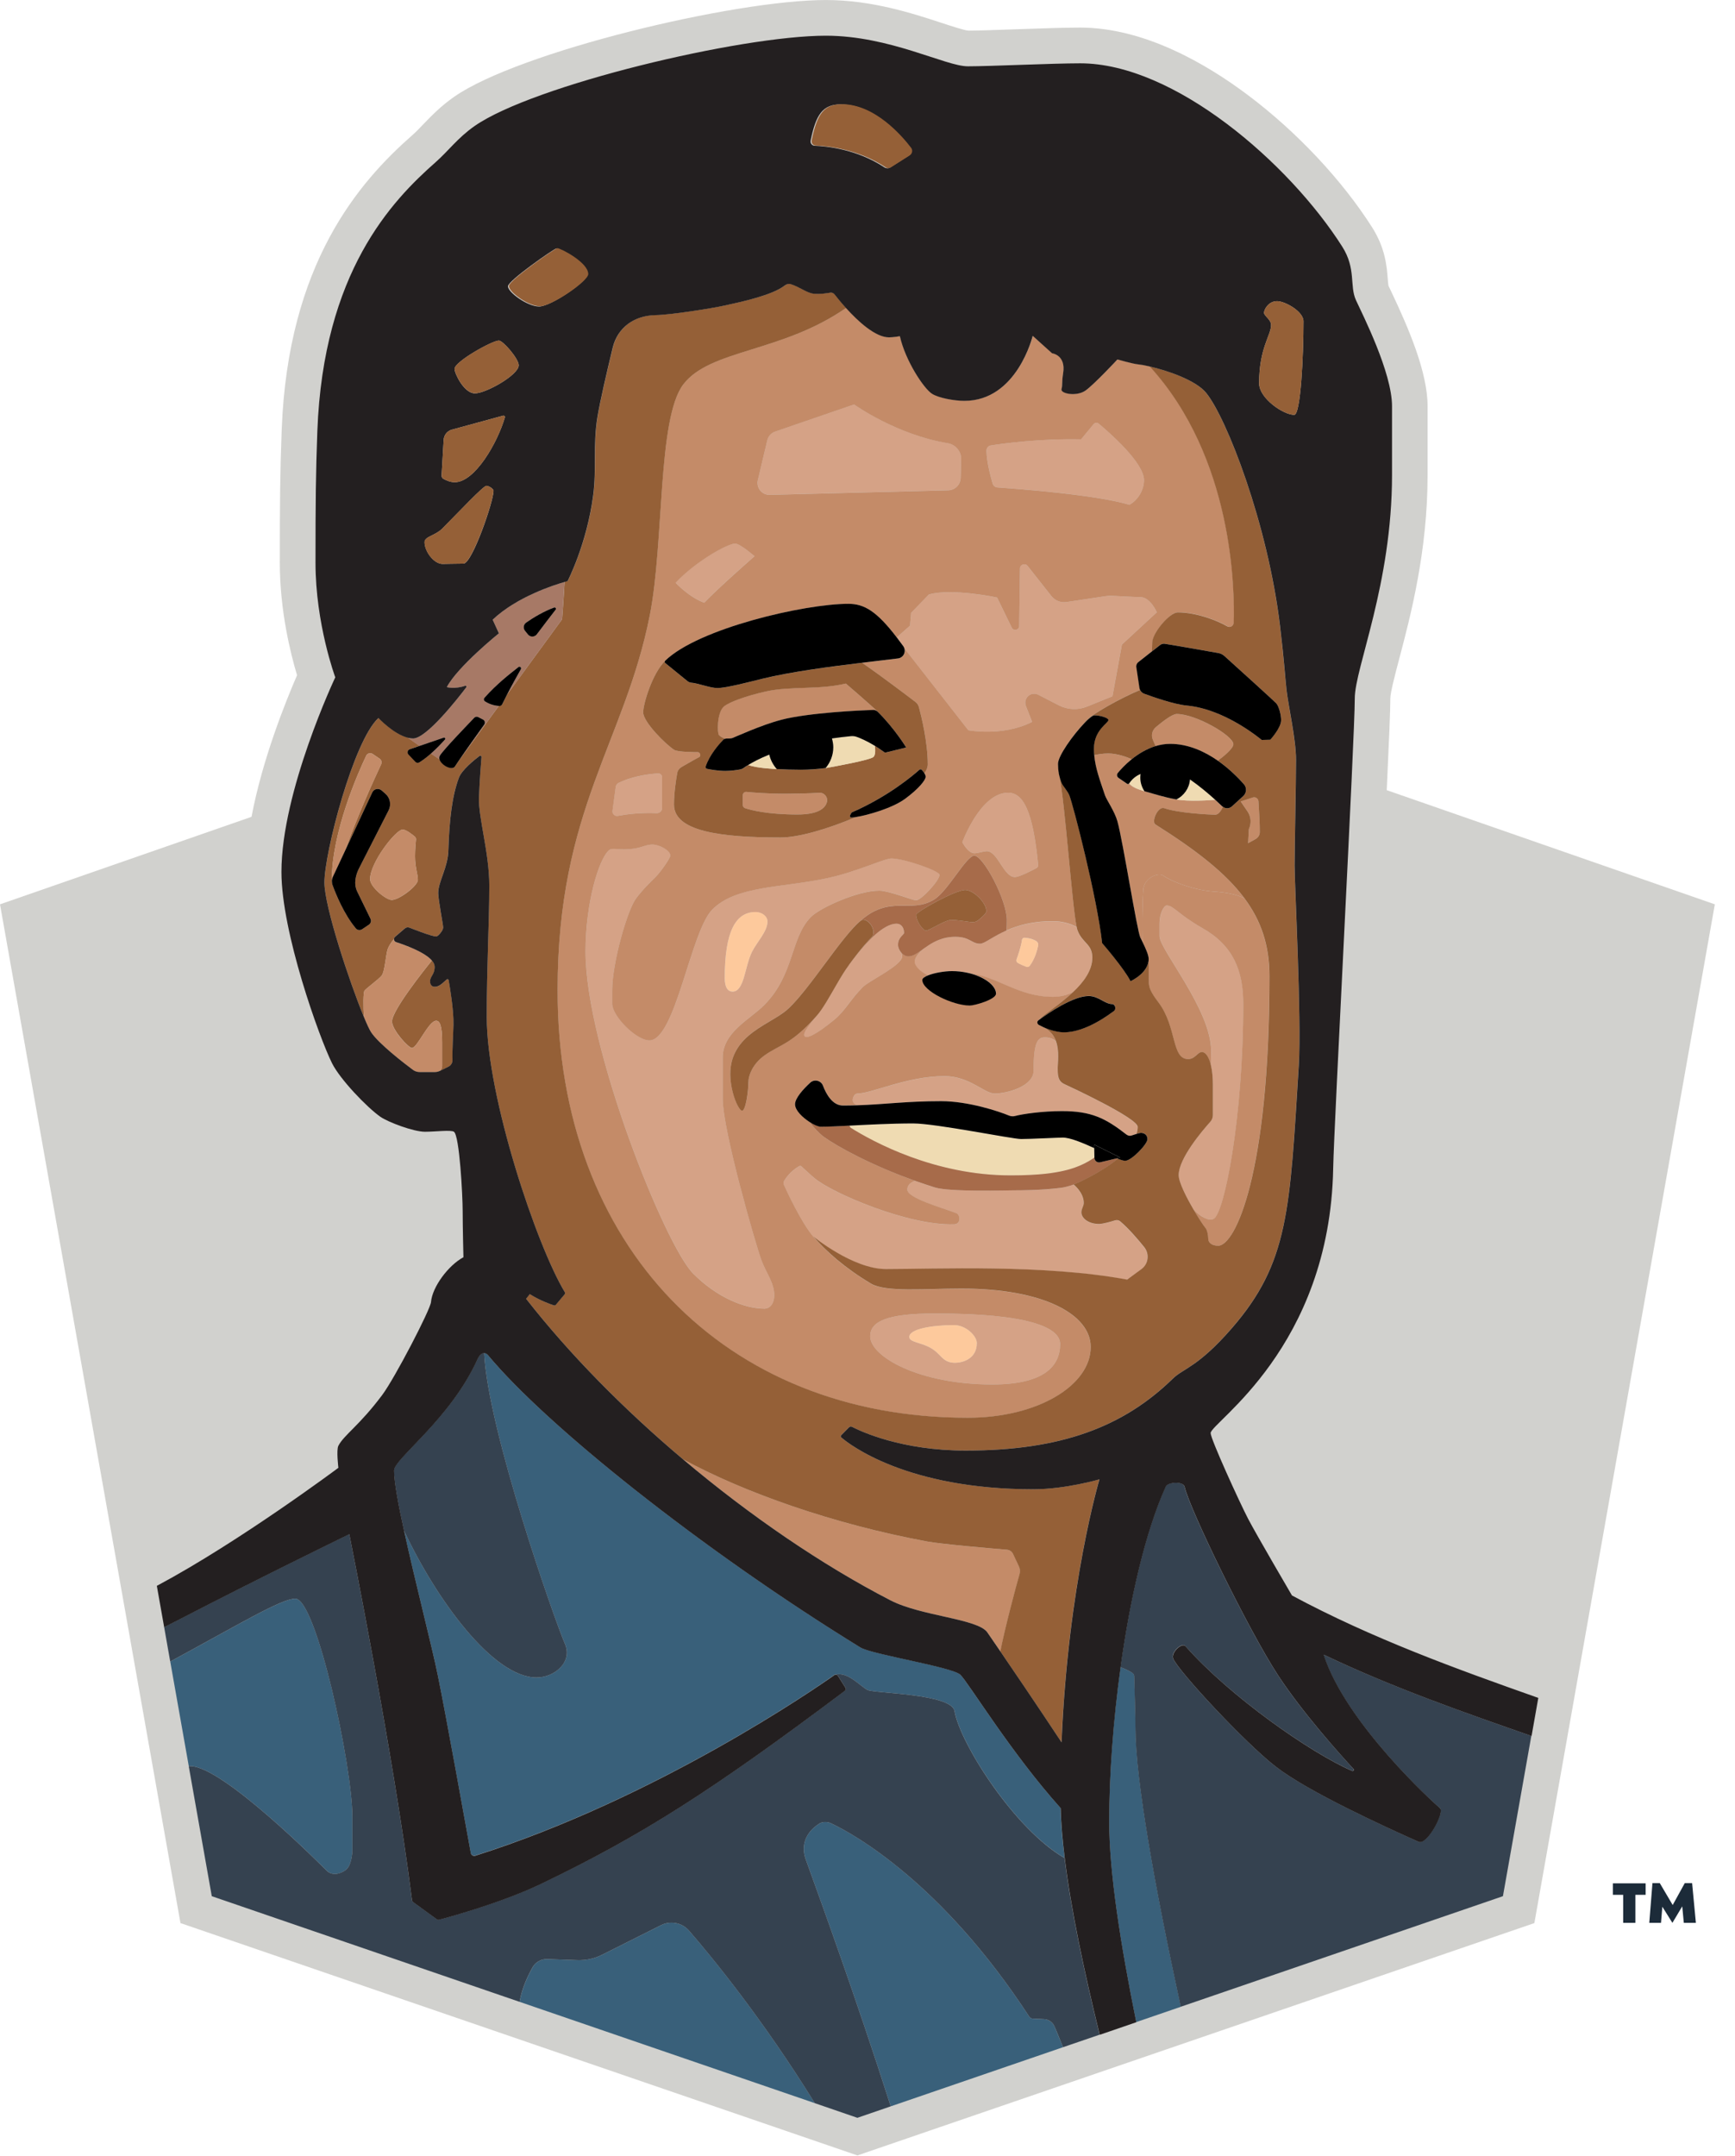
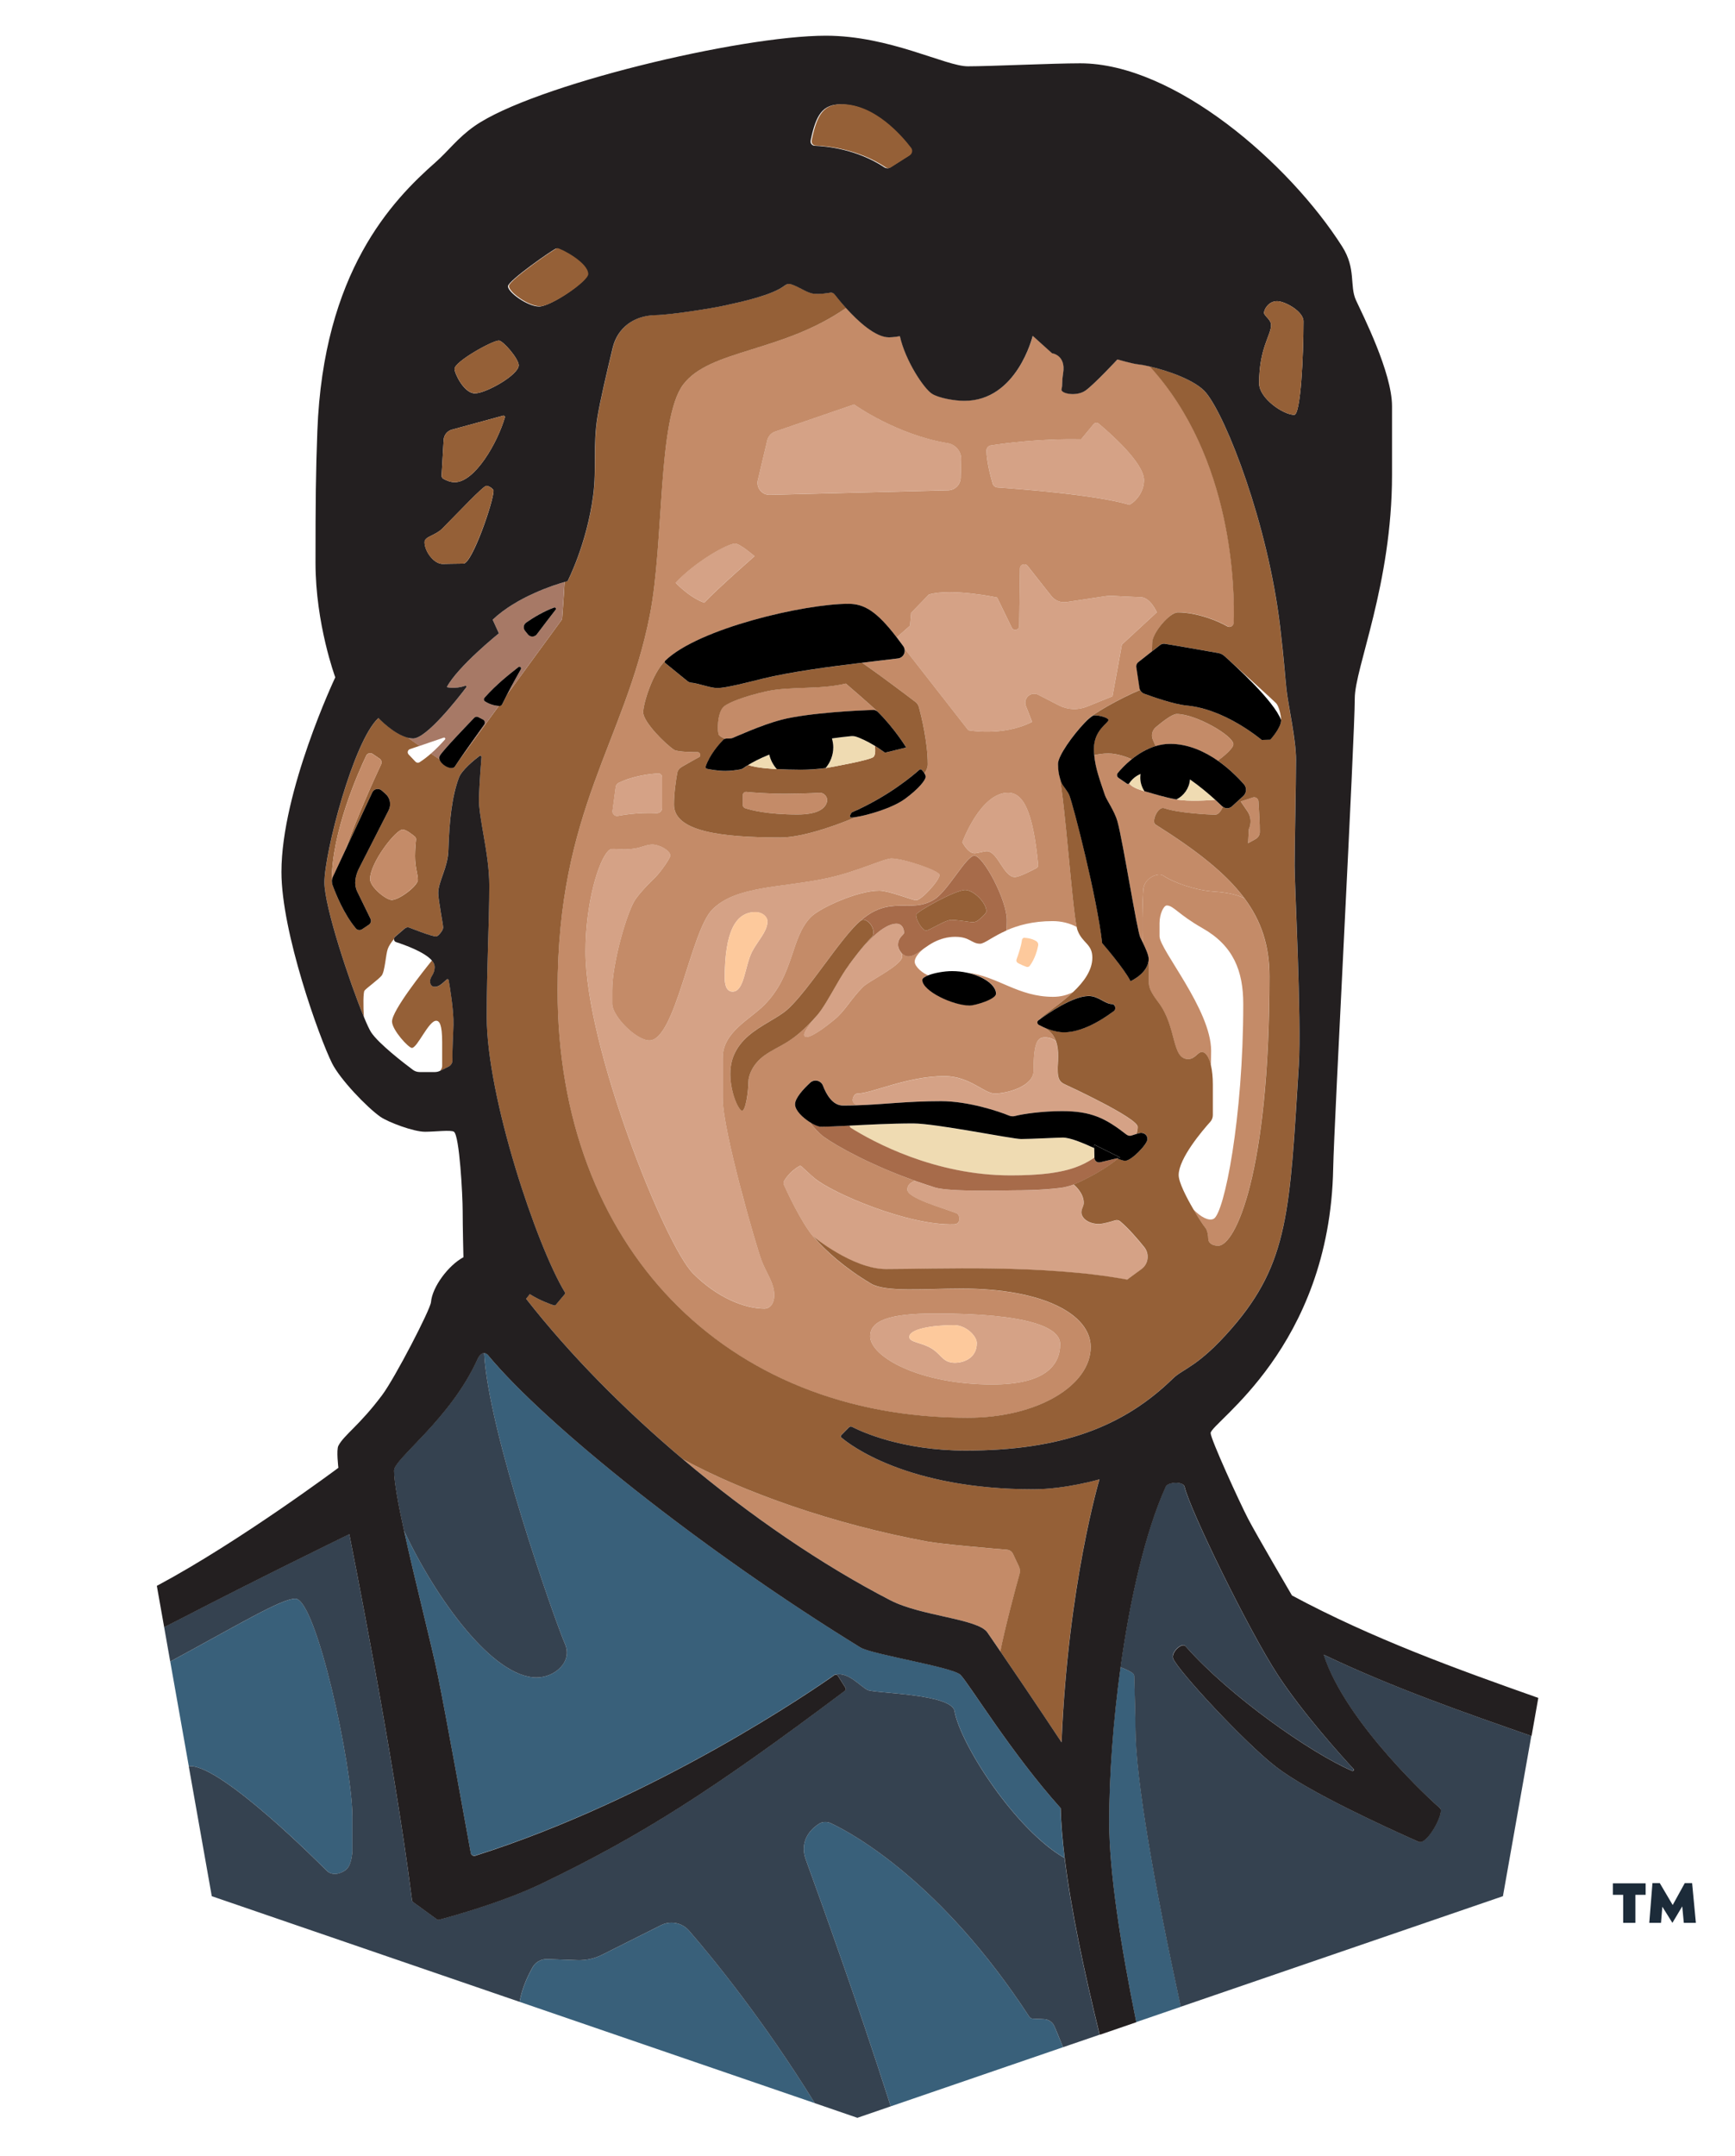
<svg xmlns="http://www.w3.org/2000/svg" width="66" height="82" viewBox="0 0 66 82" fill="none">
-   <path d="M52.752 30.054C52.835 28.287 52.89 26.968 52.889 26.564C52.889 26.34 53.072 25.642 53.235 25.026C53.662 23.408 54.306 20.964 54.306 18.063V15.45C54.306 14.173 53.603 12.52 52.915 11.072C52.871 10.981 52.836 10.906 52.821 10.877C52.809 10.834 52.798 10.7 52.79 10.602C52.755 10.14 52.701 9.442 52.195 8.645C51.05 6.846 49.33 5.013 47.474 3.619C45.915 2.447 43.541 1.049 41.088 1.049C40.511 1.049 39.586 1.081 38.693 1.112C37.921 1.139 37.191 1.165 36.835 1.165C36.678 1.152 36.179 0.989 35.816 0.87C34.694 0.502 33.158 0.001 31.415 0.001C27.913 0.001 19.72 1.974 17.278 3.68C16.765 4.038 16.415 4.403 16.106 4.723C15.95 4.886 15.816 5.027 15.673 5.151C13.658 6.925 10.954 10.015 10.716 16.344C10.654 17.981 10.644 19.093 10.644 21.402C10.644 23.222 11.053 24.86 11.3 25.681C10.878 26.652 9.982 28.867 9.568 31.066L0 34.394L6.865 73.14L32.617 81.977L58.368 73.14L65.233 34.394L52.754 30.053L52.752 30.054Z" fill="#D1D1CE" />
  <path d="M25.147 73.22L22.903 74.346C22.613 74.492 22.291 74.561 21.968 74.551L20.82 74.51C20.59 74.502 20.375 74.62 20.262 74.821C20.089 75.127 19.855 75.616 19.767 76.136L30.997 79.989C29.022 76.8 27.099 74.446 26.213 73.43C25.946 73.124 25.509 73.039 25.147 73.22Z" fill="#39607A" />
  <path d="M39.715 76.794L39.283 76.775C39.23 76.772 39.181 76.743 39.152 76.698C35.838 71.61 32.457 69.732 31.599 69.34C31.46 69.277 31.283 69.284 31.168 69.356C30.637 69.692 30.462 70.196 30.65 70.715C31.249 72.378 32.554 75.956 33.884 80.11L40.438 77.861C40.299 77.519 40.188 77.251 40.114 77.073C40.044 76.91 39.89 76.803 39.715 76.794Z" fill="#39607A" />
  <path d="M12.424 71.143C12.63 71.349 12.937 71.281 13.154 71.119C13.372 70.959 13.406 70.467 13.406 70.365V69.095C13.406 67.178 12.032 60.802 11.235 60.802C10.705 60.802 9.095 61.778 6.476 63.193L7.182 67.175C7.203 67.175 7.222 67.172 7.244 67.172C8.477 67.172 12.219 70.937 12.424 71.143Z" fill="#39607A" />
  <path d="M43.148 63.754C43.146 63.703 43.121 63.658 43.08 63.63C43.006 63.577 42.865 63.495 42.624 63.409C42.339 65.459 42.191 67.542 42.191 69.278C42.191 71.185 42.62 73.933 43.222 76.906L44.92 76.323C43.926 71.745 43.196 67.658 43.196 65.708C43.196 65.389 43.159 64.075 43.15 63.754H43.148Z" fill="#39607A" />
  <path d="M32.999 64.273C33.267 64.406 36.195 64.412 36.311 65.078C36.531 66.325 38.61 69.58 40.498 70.665C40.414 69.983 40.359 69.344 40.344 68.764C38.447 66.651 36.837 63.988 36.526 63.689C36.221 63.396 33.154 62.917 32.724 62.652C26.657 58.916 20.761 54.188 18.566 51.544C18.521 51.49 18.47 51.459 18.417 51.457C18.558 54.389 21.088 61.596 21.491 62.52C21.794 63.214 21.086 63.8 20.416 63.8C18.74 63.8 16.577 60.791 15.367 58.211C15.78 60.104 16.414 62.544 16.652 63.711C16.956 65.202 17.751 69.605 17.906 70.471C17.921 70.551 18.002 70.598 18.079 70.573C25 68.378 31.036 64.199 31.748 63.697C31.759 63.689 31.773 63.69 31.786 63.689C31.787 63.689 31.792 63.683 31.792 63.683C32.278 63.589 32.729 64.139 32.997 64.273H32.999Z" fill="#39607A" />
  <path d="M54.773 68.763C54.964 68.919 54.283 70.189 53.96 70.045C52.577 69.428 49.746 68.129 48.535 67.193C47.325 66.258 44.782 63.506 44.621 63.068C44.541 62.85 44.951 62.445 45.097 62.61C46.777 64.509 49.841 66.657 51.427 67.346C51.474 67.367 51.517 67.31 51.482 67.272C51.019 66.771 49.552 65.149 48.61 63.706C47.478 61.974 45.265 57.423 45.057 56.54C45.005 56.321 44.422 56.363 44.345 56.531C43.566 58.246 42.984 60.801 42.622 63.409C42.862 63.495 43.004 63.577 43.077 63.63C43.119 63.66 43.144 63.703 43.145 63.754C43.154 64.075 43.191 65.389 43.191 65.708C43.191 67.658 43.921 71.745 44.915 76.323L57.172 72.117L58.252 66.022C55.657 65.116 52.974 64.179 50.345 62.928C51.186 65.537 54.559 68.594 54.769 68.764L54.773 68.763Z" fill="#354250" />
  <path d="M36.311 65.078C36.194 64.412 33.267 64.406 32.999 64.273C32.73 64.139 32.279 63.589 31.794 63.683C31.794 63.683 31.788 63.687 31.787 63.689C31.817 63.685 31.847 63.693 31.866 63.72L32.161 64.189C32.185 64.225 32.174 64.274 32.14 64.3C27.015 68.153 24.379 69.815 20.629 71.623C19.085 72.367 17.021 72.925 16.699 73.01C16.671 73.018 16.643 73.011 16.619 72.994L15.719 72.341C15.693 72.323 15.676 72.294 15.672 72.262C14.985 66.806 13.287 58.347 13.287 58.347C13.287 58.347 9.906 59.988 6.775 61.613C6.603 61.702 6.425 61.793 6.244 61.883L6.475 63.193C9.093 61.778 10.704 60.802 11.234 60.802C12.03 60.802 13.404 67.178 13.404 69.095V70.365C13.404 70.467 13.37 70.959 13.153 71.119C12.936 71.279 12.629 71.348 12.423 71.143C12.218 70.937 8.476 67.172 7.243 67.172C7.221 67.172 7.201 67.175 7.18 67.175L8.056 72.117L19.766 76.136C19.853 75.615 20.087 75.127 20.26 74.821C20.374 74.62 20.589 74.502 20.819 74.51L21.966 74.551C22.291 74.562 22.613 74.492 22.902 74.346L25.146 73.22C25.508 73.039 25.945 73.123 26.212 73.43C27.096 74.447 29.021 76.8 30.995 79.989L32.615 80.546L33.884 80.11C32.554 75.955 31.249 72.376 30.65 70.715C30.463 70.196 30.638 69.692 31.168 69.356C31.282 69.284 31.46 69.277 31.599 69.34C32.457 69.734 35.838 71.61 39.152 76.699C39.181 76.743 39.23 76.772 39.283 76.775L39.715 76.794C39.891 76.802 40.045 76.91 40.114 77.073C40.189 77.251 40.301 77.519 40.438 77.861L41.828 77.385C41.231 74.951 40.738 72.622 40.497 70.667C38.609 69.582 36.529 66.326 36.31 65.079L36.311 65.078Z" fill="#354250" />
  <path d="M20.416 63.8C21.087 63.8 21.795 63.215 21.491 62.52C21.09 61.596 18.559 54.389 18.417 51.457C18.329 51.453 18.236 51.526 18.159 51.696C17.133 53.967 14.987 55.475 14.987 55.923C14.987 56.343 15.144 57.199 15.366 58.211C16.576 60.791 18.739 63.8 20.415 63.8H20.416Z" fill="#354250" />
  <path d="M33.913 32.647C33.634 32.647 32.627 33.143 31.499 33.39C29.747 33.772 28.016 33.668 27.1 34.587C26.275 35.415 25.694 39.566 24.705 39.566C24.209 39.566 23.289 38.649 23.289 38.17V37.666C23.289 36.611 23.869 34.605 24.197 34.167C24.472 33.802 24.8 33.49 24.949 33.34C25.154 33.136 25.499 32.633 25.499 32.537C25.499 32.344 25.085 32.117 24.817 32.117C24.604 32.117 24.434 32.217 24.184 32.262C23.557 32.372 23.314 32.204 23.169 32.334C22.762 32.693 22.274 34.383 22.274 36.185C22.274 39.824 25.296 47.359 26.369 48.435C27.291 49.359 28.337 49.768 29.081 49.768C29.276 49.768 29.454 49.59 29.454 49.252C29.454 48.787 29.144 48.407 28.965 47.921C28.742 47.315 27.493 42.995 27.493 41.772V40.228C27.493 39.251 28.517 38.779 29.067 38.228C30.23 37.061 30.063 35.663 30.853 34.869C31.188 34.533 32.62 33.87 33.45 33.87C33.798 33.87 34.717 34.235 34.842 34.238C35.049 34.242 35.743 33.475 35.743 33.272C35.743 33.111 34.379 32.646 33.914 32.646L33.913 32.647ZM28.608 36.197C28.325 36.76 28.32 37.714 27.866 37.714C27.696 37.714 27.569 37.565 27.569 37.207C27.569 35.422 27.988 34.689 28.737 34.689C28.982 34.689 29.194 34.85 29.194 35.051C29.194 35.428 28.793 35.827 28.608 36.198V36.197Z" fill="#D5A286" />
  <path d="M23.498 31.031C23.793 30.976 24.337 30.898 24.976 30.927C25.089 30.932 25.185 30.845 25.185 30.73V29.56C25.185 29.477 25.117 29.41 25.035 29.416C24.751 29.433 24.112 29.5 23.535 29.773C23.471 29.803 23.428 29.866 23.419 29.935L23.297 30.839C23.281 30.955 23.383 31.053 23.497 31.032L23.498 31.031Z" fill="#D5A286" />
-   <path d="M46.17 46.355C46.577 46.152 47.297 42.508 47.297 38.185C47.297 36.925 46.918 35.967 45.747 35.302C44.821 34.776 44.642 34.438 44.388 34.438C44.268 34.438 44.112 34.767 44.112 35.112V35.606C44.112 36.122 46.075 38.398 46.075 39.968C46.075 40.098 46.071 40.3 46.065 40.531C46.11 40.724 46.136 40.965 46.136 41.251V42.412C46.136 42.505 46.102 42.596 46.039 42.666C45.738 43.002 44.835 44.06 44.835 44.693C44.835 44.964 45.129 45.536 45.401 46.002C45.678 46.285 45.979 46.45 46.169 46.355H46.17Z" fill="#D5A286" />
  <path d="M37.744 52.656C39.735 52.656 40.328 51.944 40.328 51.118C40.328 50.479 39.105 49.955 35.562 49.955C33.709 49.955 33.102 50.271 33.102 50.822C33.102 51.601 34.977 52.656 37.744 52.656ZM36.288 50.398C36.747 50.398 37.158 50.811 37.158 51.08C37.158 51.708 36.577 51.831 36.332 51.831C35.842 51.831 35.81 51.49 35.398 51.263C35.004 51.045 34.591 51.05 34.591 50.847C34.591 50.546 35.458 50.399 36.288 50.399V50.398Z" fill="#D5A286" />
  <path d="M38.347 30.148C37.293 30.148 36.607 32.029 36.607 32.029C36.607 32.029 36.819 32.452 37.072 32.452C37.181 32.452 37.427 32.373 37.539 32.373C37.955 32.373 38.176 33.356 38.605 33.356C38.774 33.356 39.253 33.108 39.432 33.012C39.474 32.99 39.497 32.943 39.492 32.894C39.293 30.818 38.916 30.148 38.347 30.148Z" fill="#D5A286" />
  <path d="M38.567 45.272C38.328 45.272 36.128 45.34 35.554 45.161C35.3 45.083 35.051 45 34.811 44.913C34.647 44.961 34.512 45.076 34.512 45.244C34.512 45.568 35.783 45.917 36.378 46.141C36.532 46.199 36.565 46.557 36.297 46.567C34.545 46.624 31.661 45.375 31.002 44.827C30.82 44.674 30.572 44.445 30.481 44.361C30.46 44.341 30.428 44.339 30.403 44.353C30.051 44.554 29.865 44.845 29.806 44.951C29.806 44.98 29.805 45.004 29.803 45.033C29.912 45.273 30.49 46.519 30.935 47.034C30.935 47.034 32.44 48.272 33.701 48.272C35.559 48.272 39.722 48.083 42.873 48.674L43.416 48.275C43.684 48.078 43.731 47.696 43.522 47.437C43.269 47.124 42.926 46.729 42.61 46.458C42.555 46.41 42.482 46.397 42.414 46.42C42.253 46.469 41.95 46.556 41.801 46.556C41.392 46.556 41.133 46.33 41.133 46.118C41.133 45.966 41.222 45.891 41.222 45.753C41.222 45.359 40.836 45.055 40.836 45.055C40.836 45.055 40.846 45.051 40.853 45.048C40.66 45.117 40.488 45.163 40.354 45.18C39.563 45.279 38.753 45.275 38.566 45.275L38.567 45.272Z" fill="#D5A286" />
-   <path d="M38.294 35.386H38.296C38.231 35.413 38.169 35.442 38.11 35.471C38.093 35.48 38.078 35.488 38.061 35.497C38.021 35.517 37.982 35.538 37.946 35.558C37.925 35.569 37.906 35.58 37.887 35.59C37.857 35.608 37.825 35.625 37.796 35.64C37.776 35.654 37.755 35.665 37.734 35.677C37.7 35.697 37.667 35.717 37.636 35.735C37.612 35.748 37.59 35.761 37.569 35.774C37.552 35.783 37.535 35.794 37.519 35.802C37.499 35.812 37.481 35.823 37.463 35.832C37.451 35.839 37.438 35.845 37.426 35.85C37.408 35.859 37.391 35.866 37.374 35.871C37.365 35.875 37.355 35.879 37.348 35.882C37.324 35.888 37.302 35.894 37.282 35.894C36.953 35.894 36.896 35.631 36.342 35.631C36.05 35.631 35.767 35.714 35.525 35.833C35.386 35.905 35.265 35.988 35.154 36.068C34.93 36.247 34.791 36.443 34.791 36.579C34.791 36.788 35.134 37.046 35.3 37.096C35.537 37 35.922 36.933 36.211 36.933C36.415 36.933 36.606 36.955 36.785 36.993C37.972 37.143 38.716 37.917 40.057 37.917C40.343 37.917 40.6 37.85 40.82 37.734C41.218 37.358 41.55 36.916 41.55 36.428C41.55 35.901 41.177 35.886 40.99 35.395C40.978 35.365 40.968 35.32 40.955 35.264C40.685 35.115 40.363 35.039 40.038 35.039C39.281 35.039 38.715 35.203 38.292 35.388L38.294 35.386ZM39.173 36.731C39.143 36.771 39.088 36.786 39.041 36.767C38.954 36.735 38.817 36.68 38.719 36.622C38.672 36.594 38.652 36.537 38.67 36.484C38.728 36.329 38.847 35.988 38.874 35.752C38.881 35.701 38.924 35.66 38.975 35.663C39.203 35.677 39.347 35.743 39.427 35.794C39.479 35.828 39.505 35.891 39.493 35.954C39.462 36.114 39.376 36.455 39.173 36.728V36.731Z" fill="#D5A286" />
  <path d="M39.75 39.459C39.472 39.459 39.315 39.628 39.315 40.726C39.315 41.323 38.309 41.593 37.833 41.593C37.443 41.593 36.88 40.932 35.929 40.932C34.502 40.932 33.161 41.593 32.619 41.593C32.5 41.593 32.435 41.756 32.435 41.843C32.435 41.929 32.493 41.992 32.596 42.038C33.658 42.004 34.467 41.881 35.802 41.881C36.844 41.881 38.015 42.275 38.38 42.428C38.456 42.459 38.536 42.465 38.614 42.444C38.895 42.369 39.637 42.259 40.399 42.259C41.511 42.259 42.049 42.526 42.855 43.155C42.913 43.201 42.991 43.209 43.06 43.184C43.111 43.166 43.172 43.145 43.231 43.127C43.256 43.039 43.275 42.952 43.275 42.861C43.275 42.533 40.742 41.353 40.486 41.235C40.231 41.117 40.231 40.889 40.231 40.598C40.231 40.457 40.302 39.974 40.167 39.606C40.049 39.503 39.892 39.459 39.747 39.459H39.75Z" fill="#D5A286" />
  <path d="M37.94 18.537C38.665 18.589 41.686 18.809 42.963 19.198C43.303 19.008 43.518 18.625 43.518 18.26C43.518 17.593 42.187 16.437 41.796 16.112C41.736 16.062 41.65 16.071 41.6 16.131L41.124 16.707C39.535 16.676 38.144 16.869 37.69 16.94C37.592 16.956 37.526 17.04 37.527 17.139C37.532 17.562 37.688 18.136 37.764 18.394C37.787 18.475 37.857 18.53 37.942 18.537H37.94Z" fill="#D5A286" />
  <path d="M34.171 36.017C34.164 35.989 34.16 35.962 34.16 35.934C34.16 35.64 34.389 35.556 34.389 35.478C34.389 35.273 34.277 35.13 34.105 35.13C33.438 35.13 32.56 36.341 32.295 36.697C32.293 36.698 32.291 36.702 32.289 36.703C32.142 36.9 31.985 37.162 31.826 37.434C31.563 37.887 31.299 38.366 31.076 38.619C30.63 39.161 30.536 39.335 30.607 39.418C30.667 39.488 30.942 39.439 31.737 38.782C32.152 38.439 32.346 38.015 32.823 37.539C33.034 37.329 33.994 36.871 34.252 36.526C34.396 36.333 34.264 36.248 34.194 36.093C34.192 36.087 34.189 36.08 34.187 36.073C34.179 36.055 34.172 36.035 34.168 36.016L34.171 36.017Z" fill="#D5A286" />
  <path d="M35.335 22.611L34.66 23.309L34.618 23.796L34.112 24.243C34.192 24.348 34.274 24.457 34.361 24.578C34.379 24.603 34.391 24.63 34.401 24.658L36.833 27.773C36.833 27.773 38.141 28.027 39.259 27.455L39.024 26.849C38.965 26.697 39.021 26.525 39.158 26.437C39.261 26.373 39.389 26.367 39.495 26.423L40.275 26.825C40.608 26.997 41.001 27.016 41.349 26.874L42.317 26.482L42.675 24.515L44.003 23.288C44.003 23.288 43.76 22.71 43.378 22.71C43.237 22.71 42.641 22.679 42.342 22.663C42.225 22.657 42.11 22.663 41.995 22.683L40.573 22.897C40.352 22.93 40.13 22.842 39.992 22.667L39.089 21.523C38.994 21.402 38.8 21.469 38.799 21.623L38.769 23.808C38.766 23.965 38.554 24.012 38.486 23.87L37.93 22.726C37.93 22.726 36.2 22.359 35.335 22.612V22.611Z" fill="#D5A286" />
  <path d="M29.283 18.819L36.072 18.645C36.33 18.639 36.536 18.432 36.544 18.172L36.563 17.467C36.57 17.163 36.351 16.903 36.051 16.853C34.084 16.529 32.49 15.381 32.49 15.381L29.484 16.414C29.336 16.465 29.225 16.588 29.189 16.74L28.829 18.256C28.759 18.548 28.985 18.827 29.284 18.819H29.283Z" fill="#D5A286" />
  <path d="M25.701 22.162C25.701 22.162 26.204 22.712 26.788 22.919C27.322 22.358 28.702 21.152 28.702 21.152C28.702 21.152 28.143 20.67 27.961 20.67C27.676 20.67 26.451 21.354 25.699 22.162H25.701Z" fill="#D5A286" />
  <path d="M38.767 59.591L38.541 59.105C38.498 59.012 38.41 58.949 38.308 58.941C37.737 58.894 35.833 58.731 35.284 58.63C31.688 57.966 28.292 56.755 25.984 55.501C28.54 57.658 31.292 59.533 33.877 60.866C35.044 61.468 37.201 61.566 37.56 62.084C37.728 62.328 37.895 62.571 38.057 62.808C38.211 61.987 38.647 60.347 38.789 59.862C38.816 59.772 38.808 59.676 38.769 59.591H38.767Z" fill="#C48B68" />
  <path d="M42.505 31.237C42.717 31.994 43.252 35.404 43.379 35.661C43.405 35.712 43.433 35.77 43.462 35.828C43.449 35.306 43.446 34.57 43.49 33.847C43.519 33.38 44.061 33.173 44.251 33.302C44.638 33.566 45.475 33.862 46.173 33.908C46.59 33.936 46.985 34 47.333 34.158C46.624 33.206 45.513 32.342 43.95 31.356C43.79 31.255 44.043 30.652 44.289 30.739C44.812 30.924 46.012 30.986 46.228 30.986C46.365 30.986 46.464 30.812 46.518 30.684C46.51 30.678 46.501 30.675 46.493 30.669C46.422 30.6 46.331 30.514 46.228 30.419C46.004 30.438 45.208 30.491 44.753 30.406C44.265 30.318 43.879 30.188 43.536 30.094C43.318 30.032 43.047 29.934 42.953 29.795C42.936 29.82 42.903 29.829 42.878 29.812L42.548 29.587C42.486 29.546 42.472 29.459 42.52 29.401C42.619 29.28 42.803 29.076 43.052 28.876C42.902 28.811 42.516 28.657 42.16 28.657C41.962 28.657 41.774 28.687 41.622 28.721C41.667 29.221 41.838 29.674 42.033 30.251C42.089 30.419 42.398 30.858 42.504 31.237H42.505Z" fill="#C48B68" />
  <path d="M46.326 28.933C46.493 28.809 46.917 28.479 46.917 28.307C46.917 27.984 45.495 27.156 44.76 27.156C44.591 27.156 44.21 27.453 43.963 27.661C43.825 27.777 43.782 27.97 43.853 28.135L43.958 28.378C44.132 28.325 44.317 28.292 44.511 28.292C45.203 28.292 45.826 28.585 46.324 28.933H46.326Z" fill="#C48B68" />
  <path d="M41.367 44.19C41.326 44.213 41.286 44.235 41.243 44.256C41.285 44.235 41.326 44.213 41.367 44.19Z" fill="#D97C42" />
  <path d="M40.793 44.437C40.753 44.45 40.714 44.462 40.673 44.474C40.714 44.462 40.755 44.45 40.793 44.437Z" fill="#D97C42" />
  <path d="M40.579 44.5C40.537 44.51 40.494 44.521 40.451 44.531C40.496 44.521 40.537 44.51 40.579 44.5Z" fill="#D97C42" />
  <path d="M37.795 35.64C37.773 35.653 37.754 35.665 37.734 35.677C37.753 35.665 37.773 35.653 37.795 35.64Z" fill="#D97C42" />
  <path d="M40.991 44.366C40.955 44.38 40.917 44.395 40.879 44.409C40.918 44.396 40.955 44.382 40.991 44.366Z" fill="#D97C42" />
  <path d="M40.346 44.554C40.301 44.563 40.254 44.572 40.206 44.58C40.255 44.572 40.302 44.563 40.346 44.554Z" fill="#D97C42" />
  <path d="M47.516 31.511C47.51 31.527 47.505 31.544 47.505 31.561L47.478 32.067L47.764 31.91C47.86 31.856 47.922 31.756 47.923 31.645C47.927 31.359 47.893 30.785 47.872 30.474C47.866 30.367 47.758 30.296 47.656 30.329L47.196 30.478L47.455 30.856C47.587 31.049 47.609 31.297 47.516 31.51V31.511Z" fill="#C48B68" />
  <path d="M37.348 35.882C37.325 35.888 37.303 35.894 37.283 35.894C37.303 35.894 37.325 35.89 37.348 35.882Z" fill="#D97C42" />
  <path d="M36.344 35.63C36.01 35.63 35.748 35.718 35.528 35.832C35.77 35.712 36.051 35.63 36.344 35.63Z" fill="#D97C42" />
  <path d="M25.988 14.628C25 15.939 25.269 20.618 24.714 23.415C23.758 28.24 21.209 30.797 21.209 37.668C21.209 47.406 27.578 53.925 36.811 53.925C39.488 53.925 41.489 52.685 41.489 51.234C41.489 50.003 39.711 49.011 36.564 49.011C35.198 49.011 33.692 49.159 33.131 48.823C32.134 48.228 31.43 47.602 30.937 47.031C30.49 46.517 29.913 45.27 29.805 45.03C29.805 45.001 29.806 44.977 29.807 44.949C29.866 44.842 30.052 44.55 30.404 44.35C30.429 44.336 30.462 44.339 30.483 44.358C30.573 44.442 30.821 44.673 31.003 44.824C31.663 45.373 34.546 46.622 36.298 46.564C36.566 46.555 36.532 46.197 36.379 46.139C35.784 45.914 34.514 45.565 34.514 45.241C34.514 45.073 34.648 44.959 34.812 44.911C33.14 44.316 31.83 43.596 31.312 43.218C31.18 43.122 30.892 42.827 30.803 42.673C30.528 42.496 30.244 42.219 30.244 41.994C30.244 41.768 30.551 41.422 30.823 41.172C30.978 41.029 31.231 41.09 31.305 41.286C31.434 41.622 31.672 42.044 32.067 42.044C32.253 42.044 32.428 42.04 32.597 42.034C32.495 41.987 32.436 41.925 32.436 41.839C32.436 41.752 32.5 41.59 32.62 41.59C33.161 41.59 34.502 40.928 35.931 40.928C36.882 40.928 37.444 41.59 37.834 41.59C38.311 41.59 39.317 41.318 39.317 40.722C39.317 39.624 39.475 39.455 39.751 39.455C39.896 39.455 40.053 39.499 40.171 39.602C40.166 39.587 40.162 39.573 40.157 39.558C39.938 39.04 39.527 39.077 39.474 38.923C39.468 38.913 39.465 38.902 39.463 38.891C39.461 38.859 39.474 38.826 39.504 38.804C39.508 38.801 39.512 38.797 39.516 38.795C39.69 38.586 40.31 38.215 40.823 37.729C40.603 37.846 40.346 37.912 40.06 37.912C38.72 37.912 37.974 37.138 36.788 36.988C37.441 37.126 37.891 37.479 37.891 37.784C37.891 38.009 37.074 38.237 36.894 38.237C36.247 38.237 35.087 37.683 35.087 37.265C35.087 37.202 35.173 37.141 35.304 37.089C35.139 37.039 34.795 36.782 34.795 36.572C34.795 36.437 34.934 36.24 35.157 36.062C34.93 36.224 34.748 36.371 34.554 36.371C34.409 36.371 34.264 36.241 34.198 36.09C34.268 36.245 34.4 36.331 34.256 36.523C33.998 36.868 33.038 37.327 32.827 37.536C32.35 38.013 32.155 38.437 31.741 38.779C30.944 39.436 30.671 39.485 30.611 39.415C30.54 39.333 30.634 39.158 31.081 38.616C30.116 39.715 29.667 39.722 29.094 40.129C28.973 40.216 28.872 40.309 28.791 40.403C28.71 40.498 28.647 40.594 28.6 40.685C28.529 40.823 28.491 40.951 28.478 41.05C28.473 41.083 28.472 41.113 28.472 41.139C28.472 41.489 28.369 42.238 28.232 42.238C28.223 42.238 28.214 42.235 28.205 42.23C28.171 42.212 28.13 42.162 28.088 42.091C28.065 42.051 28.041 42.005 28.018 41.953C27.95 41.801 27.883 41.601 27.838 41.381C27.804 41.212 27.782 41.029 27.782 40.85C27.782 40.563 27.836 40.318 27.927 40.106C27.989 39.964 28.066 39.835 28.156 39.72C28.247 39.603 28.349 39.499 28.459 39.402C28.952 38.971 29.596 38.715 29.959 38.385C30.231 38.14 30.548 37.754 30.878 37.325C30.933 37.254 30.988 37.181 31.043 37.107C31.209 36.887 31.376 36.66 31.541 36.439C31.596 36.366 31.651 36.292 31.705 36.22C31.975 35.861 32.237 35.528 32.466 35.279C32.528 35.213 32.605 35.129 32.686 35.062C33.848 33.991 34.618 34.77 35.538 34.209C36.055 33.893 36.758 32.541 37.064 32.541C37.403 32.541 38.299 34.225 38.299 34.983C38.299 35.136 38.294 35.27 38.286 35.386L38.296 35.38C38.719 35.196 39.285 35.032 40.042 35.032C40.367 35.032 40.689 35.108 40.959 35.256C40.777 34.389 40.518 30.549 40.297 29.484C40.291 29.459 40.285 29.435 40.281 29.41C40.281 29.41 40.281 29.408 40.281 29.406C40.26 29.288 40.25 29.168 40.25 29.046C40.25 28.74 40.823 27.947 41.243 27.506C41.258 27.477 41.274 27.45 41.295 27.426C41.537 27.156 42.644 26.539 43.374 26.236C43.362 26.211 43.353 26.186 43.349 26.159L43.231 25.373C43.22 25.295 43.252 25.217 43.315 25.171L43.827 24.768C43.833 24.592 43.837 24.462 43.837 24.439C43.837 24.076 44.493 23.287 44.813 23.287C45.532 23.287 46.347 23.612 46.684 23.815C46.794 23.881 46.934 23.806 46.938 23.678C46.977 22.418 46.914 17.402 43.739 13.932C43.554 13.889 43.401 13.863 43.307 13.854C43.103 13.835 42.511 13.666 42.511 13.666C42.511 13.666 41.651 14.591 41.307 14.842C40.963 15.092 40.339 14.966 40.384 14.794C40.431 14.623 40.388 14.554 40.447 14.183C40.557 13.493 40.025 13.431 40.025 13.431L39.288 12.767C39.288 12.767 38.697 15.241 36.688 15.241C36.319 15.241 35.721 15.134 35.462 14.974C35.152 14.781 34.443 13.716 34.236 12.782C34.236 12.782 33.985 12.826 33.823 12.826C33.3 12.826 32.633 12.204 32.186 11.71C29.728 13.417 27.001 13.28 25.99 14.623L25.988 14.628ZM35.562 49.955C39.106 49.955 40.328 50.479 40.328 51.118C40.328 51.944 39.735 52.656 37.744 52.656C34.977 52.656 33.102 51.601 33.102 50.822C33.102 50.271 33.709 49.955 35.562 49.955ZM23.42 29.935C23.429 29.866 23.472 29.803 23.536 29.773C24.113 29.498 24.752 29.431 25.036 29.416C25.118 29.41 25.186 29.477 25.186 29.56V30.73C25.186 30.845 25.089 30.932 24.977 30.927C24.338 30.898 23.794 30.976 23.5 31.031C23.386 31.052 23.284 30.955 23.3 30.838L23.421 29.934L23.42 29.935ZM34.841 34.24C34.717 34.238 33.797 33.873 33.449 33.873C32.619 33.873 31.186 34.535 30.852 34.871C30.061 35.664 30.229 37.064 29.066 38.23C28.516 38.782 27.492 39.254 27.492 40.23V41.775C27.492 42.998 28.741 47.316 28.963 47.923C29.143 48.41 29.453 48.789 29.453 49.255C29.453 49.592 29.275 49.771 29.08 49.771C28.335 49.771 27.289 49.361 26.368 48.438C25.295 47.362 22.273 39.826 22.273 36.188C22.273 34.386 22.761 32.696 23.167 32.336C23.313 32.208 23.557 32.374 24.183 32.264C24.433 32.22 24.603 32.12 24.816 32.12C25.083 32.12 25.498 32.346 25.498 32.54C25.498 32.636 25.151 33.138 24.948 33.343C24.799 33.492 24.469 33.805 24.196 34.169C23.867 34.606 23.288 36.614 23.288 37.669V38.173C23.288 38.652 24.208 39.569 24.703 39.569C25.693 39.569 26.273 35.417 27.099 34.589C28.015 33.671 29.746 33.775 31.498 33.393C32.626 33.146 33.634 32.65 33.912 32.65C34.376 32.65 35.741 33.116 35.741 33.276C35.741 33.479 35.046 34.247 34.84 34.242L34.841 34.24ZM39.432 33.013C39.254 33.109 38.774 33.357 38.605 33.357C38.176 33.357 37.955 32.374 37.539 32.374C37.429 32.374 37.183 32.453 37.072 32.453C36.819 32.453 36.607 32.031 36.607 32.031C36.607 32.031 37.294 30.149 38.347 30.149C38.916 30.149 39.293 30.82 39.492 32.895C39.496 32.943 39.474 32.991 39.432 33.013ZM37.69 16.941C38.144 16.87 39.535 16.677 41.124 16.709L41.6 16.133C41.65 16.072 41.736 16.063 41.796 16.113C42.187 16.439 43.518 17.595 43.518 18.261C43.518 18.626 43.302 19.009 42.963 19.199C41.688 18.811 38.665 18.59 37.94 18.538C37.857 18.531 37.787 18.476 37.762 18.395C37.687 18.138 37.531 17.563 37.526 17.14C37.526 17.041 37.591 16.957 37.689 16.941H37.69ZM37.931 22.726L38.487 23.87C38.555 24.012 38.767 23.965 38.77 23.808L38.8 21.623C38.801 21.469 38.995 21.402 39.09 21.523L39.993 22.667C40.132 22.843 40.353 22.931 40.574 22.897L41.996 22.683C42.111 22.663 42.227 22.657 42.343 22.663C42.643 22.679 43.238 22.71 43.379 22.71C43.761 22.71 44.005 23.288 44.005 23.288L42.677 24.515L42.318 26.482L41.35 26.874C41.002 27.016 40.609 26.997 40.276 26.825L39.496 26.423C39.389 26.367 39.261 26.373 39.16 26.437C39.022 26.524 38.966 26.697 39.025 26.849L39.261 27.455C38.143 28.026 36.835 27.773 36.835 27.773L34.403 24.658C34.459 24.826 34.354 25.019 34.166 25.042C33.815 25.087 33.335 25.142 32.794 25.207C33.498 25.692 34.507 26.457 34.824 26.698C34.891 26.749 34.936 26.817 34.957 26.898C35.049 27.241 35.294 28.235 35.294 29.072C35.294 29.175 35.246 29.29 35.165 29.409C35.191 29.454 35.212 29.5 35.212 29.54C35.212 29.669 34.945 30.002 34.421 30.385C33.937 30.738 33 31.005 32.562 31.073C31.503 31.524 30.382 31.852 29.695 31.852C27.374 31.852 25.639 31.611 25.639 30.599C25.639 30.157 25.718 29.652 25.761 29.405C25.778 29.308 25.837 29.224 25.923 29.174C26.124 29.057 26.495 28.845 26.597 28.794C26.684 28.75 26.627 28.606 26.543 28.606C26.459 28.606 25.775 28.606 25.642 28.517C25.311 28.295 24.467 27.46 24.467 27.09C24.467 26.774 24.813 25.609 25.304 25.131C26.568 23.902 30.603 22.966 32.271 22.966C32.877 22.966 33.35 23.248 34.112 24.243L34.618 23.796L34.66 23.309L35.335 22.611C36.2 22.358 37.93 22.725 37.93 22.725L37.931 22.726ZM28.829 18.258L29.189 16.743C29.225 16.591 29.336 16.467 29.484 16.416L32.49 15.383C32.49 15.383 34.086 16.532 36.051 16.856C36.351 16.906 36.57 17.165 36.563 17.47L36.544 18.174C36.538 18.433 36.33 18.64 36.072 18.648L29.283 18.821C28.983 18.829 28.758 18.55 28.828 18.258H28.829ZM28.703 21.154C28.703 21.154 27.323 22.36 26.789 22.922C26.206 22.713 25.702 22.165 25.702 22.165C26.454 21.358 27.679 20.673 27.964 20.673C28.146 20.673 28.704 21.154 28.704 21.154H28.703Z" fill="#C48B68" />
  <path d="M31.156 30.152C30.85 30.177 30.175 30.188 29.895 30.188C29.178 30.188 28.639 30.142 28.396 30.118C28.319 30.11 28.253 30.17 28.253 30.247V30.613C28.253 30.669 28.288 30.72 28.341 30.737C28.558 30.809 29.189 30.978 30.332 30.978C31.124 30.978 31.383 30.741 31.451 30.518C31.51 30.326 31.355 30.136 31.155 30.152H31.156Z" fill="#C48B68" />
  <path d="M37.426 35.85C37.408 35.859 37.392 35.865 37.375 35.87C37.392 35.864 37.408 35.858 37.426 35.85Z" fill="#D97C42" />
  <path d="M37.52 35.802C37.5 35.812 37.482 35.823 37.464 35.832C37.482 35.823 37.5 35.813 37.52 35.802Z" fill="#D97C42" />
  <path d="M37.636 35.735C37.613 35.749 37.592 35.761 37.57 35.774C37.591 35.762 37.613 35.749 37.636 35.735Z" fill="#D97C42" />
  <path d="M27.346 27.953C27.4 28.006 27.467 28.059 27.595 28.096C27.607 28.093 27.617 28.089 27.629 28.089C27.7 28.089 27.806 28.089 27.857 28.071C27.938 28.043 28.966 27.569 29.715 27.378C30.79 27.102 32.738 27.02 33.209 27.003C33.276 27 33.341 27.025 33.39 27.072C33.175 26.856 32.173 25.995 32.173 25.995C31.156 26.239 30.042 26.087 29.126 26.297C28.351 26.474 27.73 26.702 27.536 26.866C27.268 27.094 27.276 27.883 27.345 27.953H27.346Z" fill="#C48B68" />
  <path d="M39.514 44.665C39.45 44.67 39.383 44.674 39.317 44.678C39.383 44.674 39.452 44.67 39.514 44.665Z" fill="#D97C42" />
  <path d="M32.367 42.901C32.344 42.887 32.331 42.866 32.321 42.845C32.33 42.866 32.344 42.887 32.367 42.901Z" fill="#D97C42" />
  <path d="M41.595 44.049C41.608 44.04 41.619 44.033 41.632 44.024C41.619 44.033 41.608 44.042 41.595 44.049Z" fill="#D97C42" />
  <path d="M32.314 42.811C32.314 42.811 32.313 42.811 32.312 42.811C32.312 42.815 32.313 42.819 32.314 42.822C32.314 42.819 32.314 42.815 32.314 42.811Z" fill="#D97C42" />
  <path d="M40.093 44.6C40.043 44.608 39.99 44.614 39.938 44.622C39.99 44.615 40.043 44.608 40.093 44.6Z" fill="#D97C42" />
  <path d="M37.945 35.558C37.924 35.569 37.906 35.58 37.887 35.59C37.906 35.58 37.925 35.568 37.945 35.558Z" fill="#D97C42" />
  <path d="M34.171 36.017C34.176 36.037 34.182 36.055 34.188 36.073C34.181 36.054 34.175 36.036 34.171 36.017Z" fill="#D97C42" />
  <path d="M32.322 42.845C32.331 42.866 32.346 42.887 32.369 42.902C33.188 43.415 35.537 44.705 38.436 44.705C38.572 44.705 38.702 44.703 38.827 44.701C38.868 44.701 38.907 44.698 38.947 44.697C39.028 44.694 39.109 44.691 39.186 44.688C39.232 44.685 39.274 44.682 39.317 44.68C39.383 44.676 39.452 44.672 39.514 44.667C39.559 44.663 39.601 44.659 39.642 44.655C39.701 44.65 39.759 44.644 39.815 44.638C39.857 44.633 39.896 44.627 39.937 44.622C39.989 44.615 40.042 44.608 40.091 44.6C40.129 44.593 40.167 44.587 40.204 44.58C40.252 44.572 40.299 44.563 40.344 44.554C40.379 44.546 40.413 44.539 40.447 44.531C40.492 44.521 40.533 44.51 40.575 44.5C40.607 44.492 40.639 44.483 40.67 44.475C40.71 44.463 40.751 44.451 40.789 44.438C40.817 44.429 40.846 44.42 40.874 44.411C40.913 44.398 40.95 44.383 40.986 44.367C41.011 44.357 41.037 44.348 41.062 44.337C41.1 44.322 41.137 44.304 41.173 44.287C41.194 44.277 41.217 44.268 41.237 44.257C41.279 44.236 41.321 44.214 41.362 44.192C41.375 44.184 41.388 44.177 41.401 44.171C41.453 44.14 41.506 44.108 41.555 44.075C41.567 44.067 41.578 44.059 41.589 44.051C41.602 44.042 41.614 44.033 41.627 44.025L41.622 43.668C41.171 43.461 40.704 43.267 40.421 43.267C40.235 43.267 39.185 43.322 38.839 43.322C38.494 43.322 35.576 42.728 34.733 42.728C33.891 42.728 33.012 42.776 32.309 42.812C32.309 42.816 32.309 42.822 32.309 42.826C32.31 42.832 32.313 42.839 32.316 42.847L32.322 42.845Z" fill="#EFDBB2" />
  <path d="M35.398 51.261C35.81 51.488 35.84 51.83 36.332 51.83C36.578 51.83 37.158 51.706 37.158 51.079C37.158 50.81 36.747 50.397 36.288 50.397C35.458 50.397 34.591 50.544 34.591 50.844C34.591 51.049 35.003 51.044 35.398 51.26V51.261Z" fill="#FDC99C" />
  <path d="M41.848 44.205C41.739 44.231 41.634 44.148 41.633 44.035V44.024C41.62 44.033 41.608 44.042 41.595 44.05C41.583 44.058 41.572 44.066 41.561 44.074C41.511 44.106 41.459 44.139 41.406 44.169C41.393 44.177 41.38 44.184 41.367 44.19C41.326 44.213 41.286 44.235 41.243 44.256C41.222 44.266 41.2 44.276 41.178 44.286C41.142 44.303 41.105 44.32 41.067 44.336C41.042 44.346 41.016 44.356 40.991 44.366C40.955 44.38 40.917 44.395 40.879 44.409C40.851 44.419 40.823 44.428 40.794 44.437C40.755 44.45 40.715 44.462 40.675 44.474C40.643 44.483 40.612 44.491 40.581 44.499C40.539 44.509 40.496 44.52 40.452 44.53C40.418 44.538 40.384 44.544 40.349 44.552C40.303 44.562 40.256 44.571 40.209 44.579C40.172 44.585 40.135 44.592 40.096 44.598C40.047 44.606 39.995 44.613 39.942 44.621C39.902 44.626 39.862 44.631 39.82 44.636C39.764 44.643 39.707 44.648 39.648 44.654C39.605 44.657 39.563 44.661 39.52 44.665C39.455 44.67 39.389 44.674 39.322 44.678C39.279 44.681 39.236 44.684 39.191 44.686C39.114 44.69 39.033 44.693 38.952 44.695C38.911 44.695 38.873 44.698 38.833 44.699C38.707 44.702 38.578 44.703 38.441 44.703C35.542 44.703 33.194 43.413 32.374 42.9C32.351 42.886 32.337 42.866 32.327 42.844C32.325 42.837 32.322 42.831 32.321 42.823C32.321 42.819 32.318 42.814 32.318 42.81C31.876 42.834 31.498 42.852 31.228 42.852C31.134 42.852 30.973 42.782 30.808 42.676C30.897 42.83 31.185 43.125 31.317 43.221C31.835 43.599 33.146 44.319 34.817 44.913C35.058 44.998 35.305 45.081 35.56 45.161C36.135 45.34 38.335 45.272 38.574 45.272C38.761 45.272 39.571 45.275 40.362 45.176C40.496 45.159 40.668 45.113 40.861 45.044C40.968 45 41.852 44.622 42.525 44.068C42.513 44.064 42.501 44.059 42.489 44.054L41.856 44.203L41.848 44.205Z" fill="#A76B4A" />
  <path d="M28.738 34.686C27.989 34.686 27.57 35.421 27.57 37.204C27.57 37.563 27.697 37.711 27.867 37.711C28.32 37.711 28.325 36.757 28.609 36.194C28.796 35.823 29.195 35.425 29.195 35.047C29.195 34.846 28.983 34.685 28.738 34.685V34.686Z" fill="#FDC99C" />
  <path d="M44.251 33.301C44.061 33.172 43.519 33.378 43.49 33.845C43.446 34.57 43.45 35.304 43.462 35.827C43.574 36.056 43.693 36.319 43.693 36.468C43.693 36.876 43.699 37.111 43.699 37.338C43.699 37.565 43.763 37.724 44.065 38.126C44.771 39.061 44.553 40.281 45.194 40.281C45.458 40.281 45.55 40.014 45.719 40.014C45.857 40.014 45.987 40.199 46.063 40.531C46.068 40.3 46.072 40.098 46.072 39.968C46.072 38.398 44.109 36.121 44.109 35.606V35.112C44.109 34.767 44.264 34.438 44.385 34.438C44.639 34.438 44.82 34.776 45.745 35.302C46.917 35.967 47.294 36.925 47.294 38.185C47.294 42.508 46.573 46.151 46.167 46.355C45.978 46.451 45.677 46.284 45.399 46.002C45.599 46.343 45.789 46.627 45.844 46.69C45.92 46.775 45.959 46.981 45.959 47.118C45.959 47.267 46.105 47.381 46.339 47.381C46.981 47.381 48.288 44.647 48.288 37.128C48.288 35.961 47.977 35.024 47.332 34.158C46.984 34 46.587 33.936 46.171 33.908C45.474 33.861 44.637 33.566 44.249 33.302L44.251 33.301Z" fill="#C48B68" />
  <path d="M36.344 35.63C36.899 35.63 36.955 35.892 37.285 35.892C37.304 35.892 37.325 35.888 37.35 35.88C37.358 35.878 37.367 35.874 37.376 35.87C37.393 35.863 37.41 35.858 37.429 35.849C37.441 35.844 37.454 35.837 37.465 35.831C37.484 35.821 37.502 35.812 37.522 35.8C37.537 35.791 37.554 35.782 37.571 35.773C37.592 35.76 37.614 35.748 37.638 35.733C37.668 35.715 37.702 35.696 37.736 35.676C37.757 35.664 37.777 35.652 37.799 35.639C37.828 35.623 37.858 35.605 37.889 35.589C37.909 35.579 37.927 35.567 37.948 35.556C37.985 35.537 38.024 35.517 38.063 35.496C38.08 35.487 38.096 35.479 38.113 35.47C38.172 35.441 38.233 35.412 38.299 35.383H38.296L38.286 35.388C38.294 35.273 38.299 35.139 38.299 34.986C38.299 34.227 37.403 32.544 37.064 32.544C36.759 32.544 36.055 33.895 35.538 34.211C34.618 34.773 33.848 33.994 32.686 35.064C32.721 35.035 32.757 35.008 32.791 34.988C32.999 34.923 33.33 35.3 33.195 35.606C32.819 35.975 32.441 36.501 32.296 36.697C32.562 36.341 33.44 35.13 34.107 35.13C34.277 35.13 34.391 35.272 34.391 35.478C34.391 35.556 34.162 35.64 34.162 35.934C34.162 35.962 34.166 35.989 34.172 36.017C34.176 36.037 34.184 36.056 34.191 36.075C34.193 36.081 34.194 36.088 34.198 36.094C34.264 36.245 34.409 36.375 34.554 36.375C34.748 36.375 34.93 36.228 35.157 36.066C35.269 35.986 35.39 35.904 35.529 35.831C35.749 35.717 36.012 35.629 36.345 35.629L36.344 35.63ZM34.851 34.789C34.851 34.679 36.345 33.848 36.713 33.848C37.034 33.848 37.523 34.331 37.523 34.659C37.523 34.735 37.346 34.892 37.219 34.995C37.144 35.056 37.045 35.084 36.949 35.07C36.737 35.038 36.353 34.986 36.187 34.986C35.953 34.986 35.351 35.391 35.229 35.391C35.108 35.391 34.851 35.037 34.851 34.788V34.789Z" fill="#A76B4A" />
  <path d="M28.596 40.69C28.525 40.827 28.487 40.955 28.474 41.054C28.489 40.955 28.525 40.826 28.596 40.69Z" fill="#BB6938" />
  <path d="M27.834 41.384C27.8 41.214 27.778 41.032 27.778 40.852C27.778 41.032 27.8 41.213 27.834 41.384Z" fill="#BB6938" />
  <path d="M32.289 36.705C32.289 36.705 32.293 36.699 32.295 36.698C32.44 36.502 32.818 35.976 33.194 35.608C33.327 35.302 32.996 34.924 32.789 34.989C32.754 35.009 32.719 35.035 32.684 35.066C32.605 35.133 32.528 35.217 32.465 35.283C32.234 35.533 31.974 35.865 31.703 36.224C31.648 36.296 31.595 36.37 31.54 36.443C31.375 36.664 31.207 36.891 31.041 37.111C30.986 37.185 30.931 37.257 30.876 37.329C30.547 37.758 30.23 38.144 29.958 38.389C29.593 38.719 28.95 38.974 28.457 39.406C28.347 39.502 28.245 39.607 28.155 39.724C28.065 39.84 27.988 39.968 27.926 40.109C27.834 40.322 27.781 40.567 27.781 40.853C27.781 41.033 27.803 41.214 27.837 41.385C27.881 41.605 27.948 41.806 28.016 41.957C28.04 42.01 28.063 42.055 28.087 42.095C28.129 42.166 28.169 42.215 28.203 42.234C28.212 42.239 28.223 42.242 28.231 42.242C28.368 42.242 28.47 41.492 28.47 41.144C28.47 41.117 28.473 41.087 28.477 41.054C28.491 40.955 28.528 40.826 28.599 40.69C28.646 40.598 28.708 40.502 28.79 40.407C28.871 40.313 28.97 40.22 29.093 40.133C29.666 39.726 30.116 39.718 31.079 38.62C31.302 38.367 31.566 37.888 31.829 37.435C31.987 37.164 32.144 36.901 32.292 36.705H32.289Z" fill="#956037" />
  <path d="M38.975 35.665C38.924 35.661 38.881 35.703 38.874 35.755C38.846 35.989 38.728 36.331 38.67 36.487C38.651 36.538 38.67 36.597 38.719 36.624C38.817 36.682 38.954 36.737 39.041 36.77C39.088 36.787 39.143 36.773 39.173 36.733C39.376 36.459 39.462 36.119 39.493 35.959C39.505 35.898 39.479 35.835 39.427 35.799C39.347 35.747 39.204 35.681 38.975 35.668V35.665Z" fill="#FDC99C" />
  <path d="M36.186 34.986C36.352 34.986 36.735 35.038 36.947 35.07C37.044 35.084 37.142 35.056 37.218 34.995C37.345 34.892 37.522 34.735 37.522 34.659C37.522 34.33 37.032 33.848 36.712 33.848C36.344 33.848 34.85 34.68 34.85 34.789C34.85 35.037 35.108 35.392 35.228 35.392C35.348 35.392 35.952 34.987 36.186 34.987V34.986Z" fill="#956037" />
  <path d="M27.288 26.169C27.028 26.169 26.513 25.976 26.304 25.966C26.245 25.963 26.187 25.94 26.144 25.899L25.307 25.218C25.282 25.196 25.279 25.156 25.304 25.131C24.813 25.609 24.467 26.774 24.467 27.09C24.467 27.46 25.309 28.295 25.642 28.517C25.775 28.606 26.461 28.606 26.543 28.606C26.625 28.606 26.683 28.75 26.597 28.794C26.495 28.845 26.124 29.057 25.923 29.174C25.838 29.224 25.778 29.307 25.761 29.405C25.717 29.653 25.639 30.158 25.639 30.599C25.639 31.611 27.374 31.852 29.695 31.852C30.382 31.852 31.503 31.524 32.562 31.073C32.491 31.083 32.431 31.09 32.39 31.09C32.25 31.09 32.403 30.897 32.403 30.897C33.793 30.293 34.753 29.473 34.973 29.276C35.002 29.252 35.044 29.254 35.068 29.282C35.099 29.314 35.135 29.36 35.165 29.409C35.248 29.29 35.293 29.177 35.293 29.072C35.293 28.235 35.049 27.241 34.957 26.898C34.935 26.816 34.891 26.748 34.824 26.698C34.506 26.455 33.498 25.692 32.794 25.207C31.576 25.356 30.051 25.557 29 25.815C28.507 25.936 27.62 26.169 27.289 26.169H27.288ZM31.452 30.518C31.384 30.742 31.125 30.978 30.333 30.978C29.19 30.978 28.559 30.809 28.342 30.737C28.29 30.72 28.254 30.669 28.254 30.613V30.247C28.254 30.17 28.321 30.11 28.397 30.118C28.64 30.142 29.179 30.188 29.896 30.188C30.176 30.188 30.852 30.175 31.158 30.152C31.357 30.136 31.511 30.326 31.453 30.518H31.452ZM32.174 25.995C32.174 25.995 33.176 26.856 33.391 27.072C34.024 27.697 34.474 28.43 34.474 28.43L33.704 28.619C33.68 28.624 33.654 28.619 33.634 28.605C33.51 28.513 33.392 28.434 33.281 28.366C33.298 28.491 33.313 28.703 33.23 28.787C33.111 28.907 31.698 29.161 31.41 29.212C31.111 29.252 30.793 29.278 30.462 29.278C30.131 29.278 29.836 29.267 29.551 29.25C29.551 29.25 28.782 29.22 28.466 29.095C28.394 29.139 28.338 29.177 28.3 29.203C28.252 29.237 28.202 29.258 28.145 29.269C28.023 29.29 27.8 29.324 27.599 29.324C27.312 29.324 27.027 29.27 26.898 29.242C26.857 29.233 26.835 29.194 26.848 29.154C26.996 28.704 27.374 28.285 27.512 28.142C27.536 28.118 27.566 28.105 27.598 28.098C27.471 28.061 27.403 28.009 27.349 27.955C27.28 27.886 27.27 27.096 27.54 26.869C27.734 26.705 28.355 26.475 29.13 26.299C30.046 26.091 31.162 26.241 32.177 25.997L32.174 25.995Z" fill="#956037" />
  <path d="M14.397 27.31C13.446 28.18 12.342 32.443 12.342 33.565C12.342 34.487 13.307 37.384 13.844 38.679C13.812 38.274 13.818 37.742 13.865 37.678C13.935 37.584 14.384 37.264 14.514 37.109C14.643 36.955 14.671 36.315 14.751 36.089C14.789 35.981 14.879 35.842 14.988 35.71C14.99 35.681 14.999 35.652 15.024 35.631L15.396 35.312C15.444 35.272 15.511 35.258 15.57 35.278C15.57 35.278 16.458 35.634 16.599 35.614C16.671 35.605 16.857 35.386 16.857 35.274C16.857 35.163 16.67 34.222 16.67 33.965C16.67 33.524 17.036 32.999 17.056 32.339C17.091 31.172 17.196 30.275 17.455 29.58C17.565 29.283 18.043 28.899 18.239 28.75C18.271 28.725 18.319 28.75 18.315 28.792C18.294 29.049 18.24 29.737 18.219 30.335C18.192 31.088 18.612 32.444 18.612 33.676C18.612 35.092 18.515 36.707 18.515 38.678C18.515 41.719 20.411 47.375 21.485 49.144C21.501 49.17 21.498 49.203 21.477 49.226L21.146 49.621C21.126 49.645 21.096 49.654 21.069 49.645C20.938 49.603 20.551 49.468 20.152 49.218L20.013 49.395C21.688 51.536 23.76 53.623 25.982 55.5C28.29 56.754 31.685 57.965 35.282 58.629C35.83 58.73 37.734 58.893 38.305 58.94C38.407 58.948 38.495 59.011 38.538 59.104L38.765 59.59C38.804 59.675 38.812 59.772 38.785 59.861C38.644 60.345 38.209 61.986 38.053 62.807C39.338 64.685 40.379 66.264 40.379 66.264C40.625 60.261 41.821 56.262 41.821 56.262C41.821 56.262 40.53 56.64 39.305 56.64C34.495 56.64 32.305 54.935 31.996 54.665C31.973 54.645 31.971 54.611 31.992 54.589L32.284 54.292C32.316 54.256 32.368 54.244 32.41 54.266C32.755 54.445 34.31 55.168 36.733 55.168C40.363 55.168 42.733 54.266 44.617 52.428C45.012 52.043 45.569 51.994 46.845 50.528C49.029 48.019 49.062 46.031 49.404 40.508C49.513 38.77 49.245 33.638 49.245 32.919C49.245 32.2 49.298 29.82 49.298 28.893C49.298 28.113 49.008 26.866 48.936 26.223C48.885 25.761 48.848 25.128 48.691 23.813C48.225 19.914 46.655 15.887 45.878 14.939C45.479 14.452 44.395 14.09 43.733 13.936C46.908 17.405 46.971 22.422 46.931 23.681C46.928 23.81 46.788 23.885 46.678 23.819C46.34 23.617 45.525 23.291 44.807 23.291C44.486 23.291 43.831 24.08 43.831 24.442C43.831 24.466 43.827 24.596 43.82 24.772L44.124 24.534C44.171 24.498 44.228 24.479 44.287 24.482C44.363 24.486 45.869 24.751 46.339 24.835C46.43 24.851 46.513 24.891 46.582 24.954C46.992 25.324 48.458 26.652 48.546 26.747C48.648 26.857 48.733 27.197 48.733 27.384C48.733 27.69 48.318 28.132 48.318 28.132L47.996 28.142C47.124 27.445 46.081 26.917 45.14 26.832C44.663 26.789 43.852 26.503 43.518 26.379C43.451 26.354 43.399 26.305 43.369 26.241C42.639 26.545 41.532 27.161 41.29 27.432C41.269 27.454 41.252 27.482 41.237 27.512C41.411 27.329 41.561 27.206 41.63 27.206C41.865 27.206 42.161 27.304 42.161 27.383C42.161 27.501 41.61 27.757 41.61 28.477C41.61 28.56 41.614 28.641 41.622 28.72C41.774 28.686 41.962 28.656 42.16 28.656C42.516 28.656 42.902 28.808 43.052 28.875C43.297 28.677 43.604 28.484 43.959 28.376L43.854 28.134C43.782 27.968 43.827 27.777 43.964 27.66C44.211 27.451 44.592 27.155 44.761 27.155C45.495 27.155 46.918 27.983 46.918 28.305C46.918 28.477 46.495 28.808 46.327 28.931C46.773 29.242 47.119 29.597 47.32 29.828C47.437 29.96 47.423 30.161 47.293 30.279L46.859 30.673C46.763 30.761 46.62 30.762 46.519 30.683C46.464 30.81 46.366 30.985 46.229 30.985C46.013 30.985 44.813 30.923 44.29 30.738C44.044 30.65 43.791 31.255 43.951 31.355C45.514 32.34 46.625 33.205 47.334 34.156C47.98 35.022 48.291 35.959 48.291 37.127C48.291 44.646 46.984 47.38 46.341 47.38C46.107 47.38 45.962 47.267 45.962 47.116C45.962 46.98 45.923 46.774 45.847 46.689C45.791 46.626 45.602 46.342 45.402 46.001C45.129 45.535 44.837 44.963 44.837 44.691C44.837 44.059 45.739 42.999 46.041 42.664C46.103 42.595 46.137 42.504 46.137 42.411V41.25C46.137 40.964 46.111 40.722 46.067 40.529C45.991 40.197 45.861 40.012 45.722 40.012C45.554 40.012 45.462 40.28 45.198 40.28C44.557 40.28 44.775 39.06 44.069 38.124C43.765 37.723 43.702 37.555 43.702 37.337C43.702 37.119 43.697 36.876 43.697 36.467C43.697 37.009 43.009 37.315 43.009 37.315C42.773 36.842 41.928 35.866 41.928 35.866C41.741 34.171 40.841 30.657 40.684 30.253C40.623 30.094 40.449 29.909 40.399 29.8C40.353 29.7 40.32 29.595 40.295 29.486C40.517 30.551 40.776 34.391 40.957 35.258C40.969 35.316 40.981 35.361 40.993 35.39C41.18 35.88 41.553 35.896 41.553 36.422C41.553 36.91 41.22 37.354 40.823 37.729C40.31 38.215 39.69 38.586 39.516 38.795C39.864 38.539 40.817 37.877 41.417 37.877C41.795 37.877 42.029 38.186 42.321 38.186C42.401 38.186 42.499 38.364 42.363 38.458C42.227 38.551 41.329 39.257 40.48 39.257C40.1 39.257 39.715 39.08 39.517 38.973C39.496 38.961 39.483 38.943 39.474 38.923C39.527 39.077 39.938 39.04 40.157 39.558C40.162 39.572 40.166 39.587 40.171 39.602C40.306 39.969 40.235 40.453 40.235 40.594C40.235 40.885 40.235 41.113 40.49 41.231C40.745 41.349 43.279 42.529 43.279 42.857C43.279 42.948 43.261 43.036 43.235 43.123C43.307 43.101 43.373 43.084 43.407 43.084C43.502 43.084 43.653 43.139 43.653 43.323C43.653 43.507 43.046 44.144 42.806 44.144C42.745 44.144 42.645 44.114 42.521 44.066C41.848 44.619 40.964 44.997 40.857 45.042C40.85 45.044 40.84 45.048 40.84 45.048C40.84 45.048 41.226 45.352 41.226 45.746C41.226 45.886 41.137 45.959 41.137 46.111C41.137 46.324 41.396 46.55 41.805 46.55C41.954 46.55 42.257 46.463 42.418 46.413C42.486 46.392 42.559 46.405 42.614 46.451C42.931 46.721 43.275 47.118 43.526 47.43C43.735 47.69 43.688 48.072 43.42 48.268L42.877 48.667C39.726 48.077 35.564 48.266 33.705 48.266C32.444 48.266 30.939 47.027 30.939 47.027C31.434 47.598 32.136 48.222 33.133 48.819C33.695 49.155 35.202 49.007 36.566 49.007C39.712 49.007 41.491 49.999 41.491 51.23C41.491 52.681 39.491 53.921 36.814 53.921C27.581 53.921 21.211 47.402 21.211 37.664C21.211 30.793 23.76 28.237 24.716 23.411C25.271 20.614 25.003 15.933 25.991 14.624C27.002 13.283 29.729 13.418 32.187 11.711C31.991 11.494 31.837 11.3 31.754 11.194C31.714 11.141 31.651 11.118 31.585 11.128C31.444 11.153 31.186 11.189 30.973 11.169C30.695 11.143 30.439 10.913 30.081 10.802C30.004 10.778 29.921 10.806 29.857 10.855C29.384 11.221 28.278 11.461 27.592 11.612C27.089 11.724 25.529 11.972 24.934 11.982C24.136 11.997 23.501 12.446 23.313 13.221C23.093 14.128 22.83 15.259 22.733 15.849C22.556 16.93 22.703 17.804 22.571 18.827C22.329 20.69 21.596 22.099 21.596 22.099C21.596 22.099 21.55 22.111 21.477 22.132C21.451 22.672 21.381 23.555 21.381 23.555L19.296 26.408C19.23 26.534 19.168 26.659 19.113 26.776C19.09 26.821 19.042 26.85 18.992 26.848C18.987 26.848 18.983 26.846 18.978 26.845L17.456 28.926C17.395 29.017 17.344 29.093 17.31 29.147C17.298 29.164 17.284 29.177 17.267 29.186C17.267 29.186 17.234 29.213 17.218 29.204C17.055 29.236 16.773 29.061 16.722 28.878C16.619 28.809 16.509 28.736 16.395 28.66C16.258 28.78 16.109 28.897 15.957 28.992C15.907 29.022 15.843 29.011 15.804 28.969L15.543 28.693C15.482 28.627 15.509 28.521 15.593 28.492L15.962 28.366C15.79 28.248 15.635 28.14 15.52 28.055C14.977 27.918 14.404 27.306 14.404 27.306L14.397 27.31ZM47.656 30.33C47.758 30.297 47.864 30.368 47.872 30.476C47.893 30.785 47.927 31.36 47.923 31.646C47.922 31.758 47.86 31.857 47.764 31.911L47.478 32.069L47.505 31.562C47.505 31.545 47.51 31.528 47.516 31.512C47.609 31.3 47.587 31.052 47.455 30.859L47.196 30.481L47.656 30.331V30.33ZM15.317 31.549C15.443 31.549 15.673 31.729 15.778 31.816C15.812 31.844 15.829 31.886 15.825 31.93C15.812 32.052 15.788 32.317 15.788 32.562C15.788 32.999 15.896 33.239 15.896 33.465C15.896 33.691 15.186 34.228 14.902 34.228C14.681 34.228 14.077 33.733 14.077 33.439C14.077 32.802 15.061 31.549 15.317 31.549ZM14.497 29.072C13.828 30.506 13.4 31.59 13.135 32.336L14.162 30.136C14.226 30 14.401 29.961 14.515 30.06L14.659 30.184C14.841 30.342 14.892 30.604 14.782 30.82L13.688 32.964C13.527 33.26 13.442 33.606 13.59 33.91L14.092 34.938C14.132 35.02 14.106 35.117 14.031 35.168L13.775 35.34C13.699 35.39 13.597 35.379 13.538 35.31C13.081 34.765 12.767 33.984 12.648 33.654C12.631 33.606 12.624 33.558 12.626 33.509L12.619 33.505C12.619 31.642 13.625 29.383 13.93 28.742C13.975 28.648 14.092 28.618 14.178 28.675L14.441 28.855C14.51 28.902 14.533 28.994 14.498 29.069L14.497 29.072Z" fill="#956037" />
  <path d="M15.669 39.855C15.877 39.855 16.302 38.822 16.591 38.822C16.718 38.822 16.82 38.968 16.82 39.633V40.547C16.82 40.608 16.788 40.671 16.737 40.729C16.737 40.729 16.739 40.729 16.741 40.729L17.077 40.56C17.157 40.519 17.218 40.415 17.216 40.325C17.203 39.897 17.242 39.392 17.252 38.978C17.265 38.427 17.114 37.53 17.069 37.278C17.064 37.245 17.026 37.228 17.001 37.249C16.866 37.362 16.728 37.53 16.542 37.53C16.444 37.53 16.364 37.472 16.364 37.32C16.364 37.128 16.538 37.069 16.538 36.77C16.538 36.688 16.497 36.606 16.431 36.529C16.119 36.914 14.913 38.431 14.913 38.85C14.913 39.167 15.537 39.856 15.672 39.856L15.669 39.855Z" fill="#956037" />
  <path d="M14.902 34.228C15.186 34.228 15.896 33.68 15.896 33.465C15.896 33.25 15.788 32.999 15.788 32.562C15.788 32.317 15.812 32.052 15.825 31.93C15.83 31.885 15.812 31.843 15.778 31.816C15.673 31.728 15.443 31.549 15.317 31.549C15.059 31.549 14.077 32.802 14.077 33.439C14.077 33.734 14.681 34.228 14.902 34.228Z" fill="#C48B68" />
  <path d="M13.93 28.744C13.627 29.384 12.619 31.644 12.619 33.507L12.626 33.511C12.627 33.456 12.639 33.401 12.664 33.348L13.136 32.336C13.403 31.588 13.829 30.505 14.498 29.072C14.533 28.996 14.51 28.904 14.441 28.858L14.178 28.678C14.091 28.619 13.975 28.651 13.93 28.745V28.744Z" fill="#C48B68" />
-   <path d="M14.514 37.11C14.384 37.264 13.935 37.584 13.865 37.679C13.816 37.744 13.812 38.274 13.844 38.681C13.959 38.96 14.056 39.166 14.117 39.261C14.405 39.7 15.377 40.443 15.71 40.692C15.784 40.747 15.872 40.776 15.963 40.776H16.547C16.612 40.776 16.677 40.76 16.735 40.731C16.787 40.674 16.819 40.611 16.819 40.549V39.636C16.819 38.971 16.717 38.825 16.59 38.825C16.301 38.825 15.876 39.858 15.668 39.858C15.532 39.858 14.909 39.169 14.909 38.851C14.909 38.433 16.114 36.916 16.427 36.53C16.152 36.211 15.418 35.945 15.062 35.831C15.007 35.814 14.983 35.762 14.987 35.712C14.88 35.845 14.79 35.984 14.751 36.092C14.671 36.317 14.643 36.956 14.514 37.111V37.11Z" fill="#C48B68" />
  <path d="M28.464 29.095C28.779 29.22 29.548 29.25 29.548 29.25C29.411 29.097 29.312 28.909 29.263 28.702C28.893 28.853 28.631 28.993 28.464 29.095Z" fill="#EFDBB2" />
  <path d="M32.377 28C32.121 28.023 31.88 28.055 31.648 28.088C31.678 28.195 31.699 28.305 31.699 28.422C31.699 28.724 31.587 28.997 31.409 29.212C31.697 29.162 33.11 28.908 33.229 28.787C33.311 28.704 33.297 28.491 33.28 28.366C32.975 28.18 32.726 28.075 32.592 28.026C32.522 28.001 32.449 27.992 32.377 27.998V28Z" fill="#EFDBB2" />
  <path d="M44.754 30.405C45.21 30.49 46.005 30.436 46.229 30.418C45.974 30.186 45.633 29.897 45.269 29.644C45.244 29.977 45.041 30.259 44.754 30.405Z" fill="#EFDBB2" />
  <path d="M43.39 29.437C43.39 29.437 43.128 29.524 42.955 29.794C43.05 29.931 43.32 30.03 43.539 30.093C43.439 29.944 43.38 29.766 43.38 29.574C43.38 29.527 43.385 29.481 43.391 29.437H43.39Z" fill="#EFDBB2" />
  <path d="M17.26 29.19C17.246 29.198 17.231 29.204 17.213 29.208C17.227 29.216 17.26 29.19 17.26 29.19Z" fill="#A77966" />
  <path d="M16.879 28.055C16.922 28.04 16.957 28.092 16.927 28.126C16.814 28.253 16.619 28.463 16.39 28.664C16.504 28.74 16.615 28.813 16.717 28.881C16.703 28.83 16.707 28.778 16.738 28.729C16.883 28.501 17.785 27.561 18.039 27.299C18.079 27.257 18.141 27.248 18.192 27.274L18.371 27.366C18.442 27.403 18.464 27.493 18.418 27.559C18.218 27.838 17.726 28.527 17.451 28.93L18.973 26.849C18.723 26.828 18.542 26.738 18.447 26.674C18.401 26.644 18.395 26.577 18.431 26.537C18.906 26.003 19.384 25.639 19.721 25.372C19.776 25.328 19.848 25.392 19.814 25.453C19.677 25.694 19.474 26.06 19.292 26.412L21.378 23.559C21.378 23.559 21.447 22.678 21.473 22.136C21.064 22.254 19.656 22.703 18.742 23.569L18.979 24.087C18.979 24.087 17.412 25.347 16.998 26.133C16.998 26.133 17.299 26.219 17.693 26.083C17.73 26.07 17.761 26.112 17.738 26.142C17.426 26.552 16.228 28.086 15.716 28.086C15.651 28.086 15.583 28.076 15.515 28.059C15.63 28.144 15.786 28.252 15.957 28.37L16.879 28.055ZM20.013 23.68C20.282 23.491 20.678 23.248 21.078 23.105C21.128 23.088 21.169 23.145 21.137 23.186C20.977 23.392 20.662 23.798 20.42 24.125C20.337 24.236 20.172 24.239 20.085 24.13L19.97 23.987C19.893 23.891 19.911 23.75 20.012 23.679L20.013 23.68Z" fill="#A77966" />
  <path d="M58.512 64.574C55.408 63.477 52.203 62.321 49.147 60.68C49.147 60.68 47.795 58.372 47.476 57.759C47.157 57.145 46.053 54.732 46.053 54.505C46.053 54.105 50.588 51.277 50.715 44.429C50.747 42.738 51.537 28.022 51.536 26.566C51.534 25.404 52.953 22.229 52.953 18.062V15.449C52.953 14.166 51.833 11.965 51.581 11.416C51.33 10.866 51.596 10.224 51.056 9.375C49.044 6.212 44.678 2.408 41.091 2.408C40.039 2.408 37.663 2.522 36.816 2.522C35.97 2.522 33.845 1.358 31.417 1.358C28.151 1.358 20.271 3.245 18.054 4.793C17.408 5.245 17.061 5.738 16.569 6.171C14.908 7.634 12.299 10.346 12.072 16.395C12.012 17.995 12.002 19.071 12.002 21.404C12.002 23.737 12.754 25.761 12.754 25.761C12.754 25.761 10.706 30.091 10.706 33.163C10.706 35.463 12.152 39.478 12.63 40.436C12.936 41.05 13.956 42.114 14.469 42.474C14.756 42.675 15.724 43.044 16.169 43.044C16.546 43.044 17.159 42.966 17.268 43.044C17.48 43.193 17.6 45.47 17.6 46.059C17.6 46.648 17.629 47.816 17.629 47.816C17.055 48.125 16.444 48.944 16.395 49.523C16.372 49.805 15.023 52.408 14.539 53.056C13.663 54.227 13.084 54.575 12.872 54.987C12.789 55.145 12.872 55.825 12.872 55.825C12.872 55.825 9.113 58.632 6.002 60.295C5.99 60.302 5.978 60.309 5.966 60.314L6.245 61.888C6.425 61.798 6.603 61.707 6.776 61.618C9.907 59.994 13.288 58.352 13.288 58.352C13.288 58.352 14.986 66.812 15.673 72.267C15.677 72.299 15.694 72.328 15.72 72.346L16.62 73C16.644 73.017 16.673 73.022 16.7 73.015C17.022 72.93 19.087 72.374 20.631 71.628C24.38 69.82 27.017 68.158 32.142 64.305C32.176 64.279 32.186 64.231 32.163 64.194L31.867 63.725C31.85 63.698 31.818 63.69 31.788 63.694C31.775 63.695 31.762 63.694 31.75 63.702C31.039 64.204 25.002 68.383 18.082 70.579C18.005 70.604 17.923 70.556 17.909 70.476C17.753 69.61 16.959 65.206 16.654 63.716C16.416 62.55 15.782 60.109 15.37 58.216C15.148 57.204 14.991 56.349 14.991 55.929C14.991 55.48 17.137 53.972 18.163 51.701C18.239 51.532 18.332 51.459 18.421 51.462C18.474 51.465 18.525 51.495 18.57 51.549C20.765 54.193 26.661 58.922 32.728 62.657C33.158 62.922 36.225 63.401 36.53 63.694C36.841 63.993 38.451 66.657 40.348 68.769C40.363 69.349 40.418 69.988 40.502 70.671C40.743 72.626 41.236 74.955 41.833 77.389L43.225 76.911C42.623 73.938 42.194 71.192 42.194 69.284C42.194 67.548 42.343 65.464 42.627 63.414C42.989 60.806 43.572 58.251 44.35 56.536C44.426 56.368 45.009 56.326 45.062 56.545C45.27 57.428 47.484 61.98 48.615 63.711C49.559 65.154 51.024 66.778 51.487 67.277C51.523 67.315 51.479 67.372 51.432 67.351C49.845 66.662 46.781 64.514 45.102 62.615C44.956 62.45 44.546 62.855 44.626 63.073C44.787 63.51 47.329 66.263 48.541 67.199C49.751 68.134 52.582 69.434 53.965 70.05C54.288 70.194 54.969 68.924 54.778 68.768C54.568 68.597 51.195 65.541 50.354 62.932C52.981 64.185 55.666 65.12 58.261 66.026L58.517 64.578L58.512 64.574ZM15.513 28.059C15.581 28.076 15.648 28.086 15.715 28.086C16.227 28.086 17.425 26.552 17.736 26.142C17.76 26.11 17.729 26.07 17.692 26.083C17.298 26.219 16.997 26.133 16.997 26.133C17.411 25.348 18.978 24.087 18.978 24.087L18.741 23.569C19.654 22.703 21.062 22.253 21.472 22.136C21.546 22.115 21.591 22.103 21.591 22.103C21.591 22.103 22.323 20.694 22.566 18.831C22.699 17.808 22.551 16.934 22.728 15.853C22.825 15.264 23.088 14.132 23.307 13.225C23.494 12.451 24.13 12.002 24.928 11.986C25.524 11.976 27.083 11.728 27.587 11.616C28.273 11.466 29.378 11.224 29.852 10.859C29.916 10.809 29.998 10.782 30.076 10.806C30.435 10.917 30.689 11.147 30.968 11.173C31.181 11.194 31.439 11.157 31.58 11.132C31.644 11.12 31.709 11.145 31.749 11.198C31.831 11.304 31.986 11.497 32.182 11.715C32.63 12.211 33.296 12.831 33.819 12.831C33.981 12.831 34.232 12.787 34.232 12.787C34.439 13.72 35.148 14.787 35.458 14.979C35.717 15.141 36.315 15.246 36.684 15.246C38.693 15.246 39.284 12.772 39.284 12.772L40.021 13.436C40.021 13.436 40.552 13.499 40.443 14.188C40.384 14.559 40.428 14.626 40.38 14.8C40.333 14.972 40.959 15.098 41.303 14.847C41.647 14.596 42.507 13.671 42.507 13.671C42.507 13.671 43.099 13.841 43.303 13.859C43.399 13.868 43.552 13.894 43.735 13.938C44.397 14.091 45.482 14.453 45.881 14.94C46.658 15.889 48.228 19.916 48.694 23.814C48.851 25.129 48.888 25.764 48.938 26.224C49.011 26.867 49.301 28.114 49.301 28.895C49.301 29.82 49.247 32.201 49.247 32.92C49.247 33.639 49.514 38.771 49.407 40.51C49.064 46.032 49.031 48.022 46.848 50.529C45.572 51.995 45.013 52.045 44.62 52.429C42.736 54.267 40.366 55.169 36.735 55.169C34.312 55.169 32.758 54.446 32.412 54.267C32.369 54.245 32.318 54.257 32.287 54.294L31.995 54.59C31.975 54.614 31.977 54.647 31.999 54.666C32.308 54.937 34.498 56.641 39.307 56.641C40.532 56.641 41.824 56.263 41.824 56.263C41.824 56.263 40.628 60.261 40.382 66.266C40.382 66.266 39.34 64.685 38.055 62.808C37.893 62.571 37.727 62.329 37.558 62.084C37.2 61.564 35.042 61.468 33.875 60.866C31.292 59.533 28.538 57.658 25.983 55.501C23.761 53.626 21.689 51.537 20.014 49.397L20.153 49.22C20.551 49.469 20.939 49.604 21.07 49.646C21.099 49.655 21.129 49.646 21.147 49.623L21.478 49.228C21.498 49.204 21.502 49.171 21.486 49.145C20.412 47.375 18.516 41.721 18.516 38.679C18.516 36.708 18.613 35.093 18.613 33.677C18.613 32.445 18.194 31.09 18.22 30.337C18.241 29.738 18.295 29.051 18.316 28.794C18.32 28.752 18.273 28.727 18.24 28.752C18.044 28.9 17.566 29.284 17.456 29.581C17.197 30.276 17.093 31.174 17.057 32.34C17.038 33.002 16.671 33.525 16.671 33.966C16.671 34.223 16.858 35.163 16.858 35.276C16.858 35.388 16.671 35.606 16.601 35.615C16.459 35.635 15.571 35.279 15.571 35.279C15.511 35.258 15.444 35.272 15.397 35.314L15.025 35.633C15.001 35.654 14.991 35.682 14.989 35.711C14.985 35.761 15.01 35.812 15.063 35.829C15.419 35.944 16.152 36.21 16.428 36.529C16.495 36.606 16.535 36.688 16.535 36.77C16.535 37.069 16.361 37.128 16.361 37.32C16.361 37.472 16.441 37.53 16.539 37.53C16.724 37.53 16.862 37.362 16.998 37.249C17.023 37.228 17.061 37.245 17.067 37.278C17.111 37.529 17.264 38.427 17.25 38.978C17.239 39.393 17.201 39.897 17.213 40.325C17.216 40.415 17.155 40.519 17.074 40.56L16.738 40.729C16.738 40.729 16.735 40.729 16.734 40.729C16.675 40.758 16.611 40.773 16.546 40.773H15.962C15.871 40.773 15.782 40.745 15.708 40.69C15.375 40.441 14.404 39.697 14.116 39.258C14.055 39.163 13.958 38.958 13.843 38.678C13.306 37.383 12.341 34.487 12.341 33.563C12.341 32.441 13.445 28.178 14.396 27.308C14.396 27.308 14.97 27.921 15.512 28.058L15.513 28.059ZM48.084 11.895C48.084 11.774 48.25 11.454 48.581 11.454C48.878 11.454 49.585 11.842 49.585 12.22C49.585 13.512 49.481 15.778 49.232 15.778C48.821 15.778 47.897 15.149 47.897 14.578C47.897 13.236 48.352 12.75 48.352 12.363C48.352 12.149 48.084 12.017 48.084 11.895ZM31.991 3.971C33.241 3.971 34.274 5.17 34.624 5.628C34.696 5.722 34.669 5.855 34.57 5.918L33.861 6.369C33.794 6.412 33.709 6.408 33.642 6.365C32.597 5.672 31.435 5.56 30.989 5.544C30.89 5.54 30.817 5.445 30.837 5.347C31.043 4.35 31.295 3.969 31.99 3.969L31.991 3.971ZM21.163 9.449C21.293 9.449 22.344 9.991 22.344 10.434C22.344 10.706 20.948 11.658 20.508 11.658C20.067 11.658 19.323 11.119 19.323 10.888C19.323 10.674 21.092 9.449 21.163 9.449ZM18.973 12.952C19.138 12.952 19.732 13.645 19.732 13.893C19.732 14.259 18.485 14.961 18.066 14.961C17.647 14.961 17.29 14.196 17.29 14.031C17.29 13.754 18.724 12.954 18.973 12.954V12.952ZM16.877 16.734C16.885 16.549 17.01 16.39 17.188 16.341L19.138 15.809C19.178 15.797 19.217 15.834 19.206 15.874C18.931 16.823 18.071 18.341 17.295 18.341C17.129 18.341 16.964 18.265 16.872 18.214C16.823 18.188 16.794 18.136 16.798 18.081L16.877 16.732V16.734ZM16.822 20.106C17.471 19.456 18.384 18.476 18.506 18.476C18.583 18.476 18.774 18.584 18.774 18.668C18.774 19.073 17.959 21.436 17.632 21.436C17.305 21.436 17.008 21.448 16.835 21.448C16.508 21.448 16.151 20.977 16.151 20.619C16.151 20.404 16.556 20.372 16.823 20.106H16.822Z" fill="#231F20" />
  <path d="M12.626 33.511C12.626 33.559 12.631 33.609 12.648 33.655C12.768 33.986 13.081 34.767 13.538 35.311C13.597 35.381 13.699 35.391 13.775 35.341L14.031 35.169C14.106 35.119 14.132 35.021 14.092 34.94L13.59 33.911C13.442 33.608 13.527 33.261 13.688 32.965L14.782 30.821C14.892 30.606 14.841 30.343 14.659 30.186L14.515 30.061C14.401 29.963 14.226 30.001 14.162 30.137L13.135 32.338L12.662 33.349C12.639 33.401 12.626 33.456 12.624 33.512L12.626 33.511Z" fill="black" />
  <path d="M34.112 24.242C33.35 23.247 32.877 22.965 32.271 22.965C30.602 22.965 26.567 23.899 25.304 25.13C25.279 25.154 25.282 25.193 25.307 25.217L26.144 25.898C26.189 25.938 26.245 25.961 26.304 25.965C26.513 25.975 27.028 26.168 27.288 26.168C27.619 26.168 28.506 25.936 28.999 25.814C30.049 25.555 31.575 25.353 32.793 25.206C33.334 25.141 33.814 25.085 34.164 25.041C34.353 25.017 34.457 24.824 34.401 24.656C34.392 24.629 34.379 24.603 34.361 24.576C34.274 24.456 34.192 24.346 34.112 24.242Z" fill="black" />
-   <path d="M43.227 25.379L43.345 26.165C43.349 26.193 43.358 26.218 43.37 26.243C43.4 26.306 43.453 26.356 43.519 26.381C43.853 26.504 44.663 26.79 45.142 26.833C46.082 26.919 47.125 27.446 47.998 28.143L48.32 28.134C48.32 28.134 48.734 27.691 48.734 27.386C48.734 27.198 48.649 26.858 48.547 26.748C48.46 26.654 46.993 25.326 46.583 24.956C46.514 24.893 46.432 24.852 46.34 24.836C45.87 24.753 44.364 24.488 44.288 24.483C44.23 24.481 44.171 24.499 44.125 24.536L43.822 24.773L43.31 25.176C43.246 25.222 43.214 25.301 43.226 25.378L43.227 25.379Z" fill="black" />
+   <path d="M43.227 25.379L43.345 26.165C43.349 26.193 43.358 26.218 43.37 26.243C43.4 26.306 43.453 26.356 43.519 26.381C43.853 26.504 44.663 26.79 45.142 26.833C46.082 26.919 47.125 27.446 47.998 28.143L48.32 28.134C48.32 28.134 48.734 27.691 48.734 27.386C48.46 26.654 46.993 25.326 46.583 24.956C46.514 24.893 46.432 24.852 46.34 24.836C45.87 24.753 44.364 24.488 44.288 24.483C44.23 24.481 44.171 24.499 44.125 24.536L43.822 24.773L43.31 25.176C43.246 25.222 43.214 25.301 43.226 25.378L43.227 25.379Z" fill="black" />
  <path d="M40.277 29.412C40.277 29.412 40.277 29.414 40.277 29.416C40.281 29.441 40.288 29.464 40.293 29.489C40.318 29.597 40.349 29.703 40.396 29.803C40.447 29.912 40.62 30.095 40.681 30.255C40.838 30.66 41.739 34.173 41.926 35.869C41.926 35.869 42.771 36.844 43.006 37.317C43.006 37.317 43.695 37.011 43.695 36.47C43.695 36.32 43.575 36.059 43.463 35.828C43.434 35.77 43.407 35.712 43.38 35.661C43.252 35.406 42.718 31.994 42.507 31.237C42.401 30.858 42.092 30.419 42.035 30.251C41.841 29.674 41.668 29.22 41.625 28.721C41.618 28.641 41.613 28.561 41.613 28.479C41.613 27.76 42.164 27.504 42.164 27.384C42.164 27.306 41.869 27.207 41.633 27.207C41.563 27.207 41.414 27.331 41.24 27.513C40.82 27.953 40.247 28.745 40.247 29.052C40.247 29.174 40.257 29.295 40.278 29.413L40.277 29.412Z" fill="black" />
  <path d="M42.521 29.4C42.472 29.458 42.487 29.544 42.55 29.586L42.879 29.811C42.904 29.828 42.937 29.818 42.954 29.794C43.127 29.526 43.388 29.437 43.388 29.437C43.382 29.481 43.378 29.527 43.378 29.574C43.378 29.766 43.437 29.944 43.536 30.093C43.879 30.187 44.265 30.317 44.753 30.405C45.038 30.259 45.242 29.977 45.267 29.644C45.632 29.896 45.972 30.186 46.228 30.418C46.331 30.512 46.422 30.599 46.493 30.667C46.501 30.674 46.51 30.678 46.518 30.683C46.619 30.761 46.761 30.759 46.858 30.673L47.291 30.279C47.422 30.161 47.435 29.96 47.319 29.828C47.117 29.597 46.77 29.242 46.326 28.931C45.827 28.584 45.203 28.291 44.512 28.291C44.319 28.291 44.133 28.324 43.959 28.376C43.606 28.484 43.298 28.677 43.052 28.875C42.803 29.076 42.62 29.279 42.52 29.4H42.521Z" fill="black" />
  <path d="M34.973 29.278C34.753 29.475 33.793 30.295 32.403 30.898C32.403 30.898 32.252 31.091 32.39 31.091C32.431 31.091 32.491 31.085 32.562 31.074C33.001 31.006 33.937 30.739 34.421 30.387C34.945 30.003 35.212 29.669 35.212 29.541C35.212 29.501 35.191 29.454 35.165 29.41C35.135 29.362 35.099 29.316 35.068 29.283C35.044 29.256 35 29.253 34.973 29.278Z" fill="black" />
  <path d="M29.715 27.378C28.965 27.569 27.938 28.044 27.857 28.071C27.806 28.088 27.7 28.09 27.629 28.089C27.617 28.089 27.605 28.093 27.595 28.096C27.564 28.102 27.534 28.115 27.51 28.139C27.371 28.282 26.993 28.702 26.845 29.152C26.832 29.191 26.854 29.231 26.895 29.24C27.024 29.267 27.311 29.321 27.596 29.321C27.798 29.321 28.02 29.288 28.142 29.266C28.2 29.256 28.25 29.235 28.298 29.2C28.335 29.174 28.392 29.136 28.464 29.093C28.631 28.99 28.893 28.849 29.263 28.699C29.312 28.907 29.411 29.094 29.548 29.248C29.834 29.265 30.137 29.275 30.459 29.275C30.781 29.275 31.108 29.25 31.408 29.21C31.587 28.994 31.698 28.721 31.698 28.42C31.698 28.303 31.677 28.193 31.647 28.085C31.879 28.052 32.119 28.021 32.376 27.997C32.449 27.991 32.522 28 32.59 28.025C32.725 28.073 32.974 28.178 33.279 28.364C33.39 28.433 33.509 28.512 33.632 28.603C33.651 28.618 33.678 28.624 33.701 28.618L34.472 28.429C34.472 28.429 34.023 27.695 33.389 27.071C33.341 27.023 33.275 26.999 33.208 27.001C32.736 27.018 30.789 27.101 29.713 27.377L29.715 27.378Z" fill="black" />
  <path d="M39.461 38.895C39.461 38.906 39.467 38.917 39.471 38.927C39.48 38.947 39.493 38.965 39.514 38.977C39.712 39.083 40.098 39.261 40.477 39.261C41.325 39.261 42.224 38.555 42.36 38.462C42.496 38.368 42.398 38.19 42.318 38.19C42.025 38.19 41.792 37.882 41.414 37.882C40.815 37.882 39.861 38.543 39.513 38.799C39.509 38.801 39.505 38.805 39.501 38.808C39.471 38.829 39.459 38.863 39.461 38.895Z" fill="black" />
  <path d="M35.303 37.096C35.172 37.148 35.085 37.208 35.085 37.271C35.085 37.689 36.246 38.244 36.892 38.244C37.073 38.244 37.889 38.014 37.889 37.791C37.889 37.485 37.439 37.132 36.786 36.995C36.608 36.956 36.416 36.934 36.212 36.934C35.923 36.934 35.539 37.002 35.301 37.097L35.303 37.096Z" fill="black" />
  <path d="M42.856 43.155C42.05 42.526 41.512 42.259 40.4 42.259C39.64 42.259 38.897 42.369 38.615 42.444C38.537 42.465 38.457 42.459 38.381 42.428C38.016 42.275 36.845 41.881 35.804 41.881C34.468 41.881 33.658 42.004 32.597 42.038C32.427 42.044 32.252 42.047 32.067 42.047C31.673 42.047 31.434 41.628 31.305 41.29C31.231 41.094 30.978 41.033 30.823 41.176C30.551 41.426 30.244 41.767 30.244 41.998C30.244 42.229 30.528 42.5 30.803 42.677C30.968 42.784 31.129 42.853 31.223 42.853C31.493 42.853 31.871 42.835 32.313 42.811C32.313 42.811 32.314 42.811 32.316 42.811C33.018 42.775 33.884 42.727 34.74 42.727C35.596 42.727 38.505 43.32 38.846 43.32C39.186 43.32 40.242 43.265 40.428 43.265C40.71 43.265 41.177 43.461 41.629 43.667V43.534L42.614 44.024L42.483 44.054C42.495 44.059 42.508 44.064 42.518 44.068C42.643 44.117 42.742 44.147 42.804 44.147C43.043 44.147 43.65 43.511 43.65 43.326C43.65 43.141 43.5 43.087 43.404 43.087C43.37 43.087 43.305 43.104 43.233 43.126C43.174 43.143 43.112 43.164 43.061 43.182C42.992 43.208 42.915 43.2 42.856 43.154V43.155Z" fill="black" />
  <path d="M20.085 24.132C20.172 24.239 20.337 24.236 20.42 24.126C20.663 23.8 20.977 23.393 21.137 23.187C21.169 23.146 21.126 23.088 21.078 23.107C20.676 23.251 20.281 23.494 20.013 23.681C19.912 23.752 19.893 23.894 19.971 23.99L20.086 24.133L20.085 24.132Z" fill="black" />
  <path d="M19.721 25.372C19.384 25.639 18.906 26.003 18.431 26.537C18.395 26.577 18.401 26.644 18.447 26.674C18.544 26.738 18.723 26.829 18.973 26.849C18.978 26.849 18.982 26.85 18.987 26.852C19.038 26.856 19.087 26.825 19.108 26.779C19.164 26.664 19.225 26.539 19.291 26.412C19.473 26.06 19.677 25.694 19.813 25.453C19.847 25.392 19.775 25.328 19.72 25.372H19.721Z" fill="black" />
  <path d="M18.372 27.366L18.193 27.274C18.142 27.248 18.081 27.257 18.04 27.299C17.786 27.563 16.883 28.501 16.739 28.729C16.708 28.778 16.704 28.83 16.718 28.881C16.77 29.065 17.051 29.24 17.214 29.208C17.231 29.204 17.248 29.199 17.263 29.19C17.28 29.181 17.295 29.168 17.306 29.151C17.34 29.097 17.391 29.021 17.452 28.93C17.727 28.527 18.219 27.838 18.419 27.559C18.466 27.493 18.444 27.403 18.372 27.366Z" fill="black" />
-   <path d="M16.927 28.126C16.957 28.092 16.923 28.041 16.879 28.055L15.957 28.37L15.588 28.496C15.504 28.525 15.477 28.631 15.538 28.697L15.799 28.973C15.838 29.015 15.902 29.026 15.952 28.996C16.104 28.901 16.253 28.784 16.39 28.664C16.619 28.463 16.813 28.253 16.927 28.126Z" fill="black" />
  <path d="M41.633 44.024V44.035C41.634 44.148 41.74 44.23 41.848 44.205L42.482 44.055L42.612 44.025L41.626 43.535V43.668L41.633 44.025V44.024Z" fill="black" />
  <path d="M18.066 14.96C18.485 14.96 19.732 14.258 19.732 13.892C19.732 13.644 19.138 12.951 18.973 12.951C18.724 12.951 17.29 13.752 17.29 14.028C17.29 14.193 17.647 14.958 18.066 14.958V14.96Z" fill="#956037" />
  <path d="M49.232 15.778C49.483 15.778 49.585 13.514 49.585 12.22C49.585 11.842 48.877 11.454 48.581 11.454C48.25 11.454 48.084 11.773 48.084 11.895C48.084 12.017 48.352 12.148 48.352 12.363C48.352 12.75 47.897 13.237 47.897 14.578C47.897 15.15 48.821 15.778 49.232 15.778Z" fill="#956037" />
  <path d="M16.872 18.214C16.964 18.266 17.129 18.341 17.295 18.341C18.071 18.341 18.932 16.823 19.206 15.874C19.217 15.834 19.178 15.797 19.138 15.809L17.188 16.341C17.01 16.39 16.885 16.549 16.877 16.734L16.798 18.083C16.796 18.138 16.824 18.188 16.872 18.215V18.214Z" fill="#956037" />
  <path d="M16.834 21.448C17.006 21.448 17.31 21.436 17.63 21.436C17.951 21.436 18.773 19.073 18.773 18.668C18.773 18.584 18.582 18.476 18.504 18.476C18.383 18.476 17.469 19.456 16.82 20.106C16.554 20.374 16.148 20.404 16.148 20.619C16.148 20.977 16.505 21.448 16.832 21.448H16.834Z" fill="#956037" />
  <path d="M31.024 5.536C31.472 5.553 32.632 5.666 33.678 6.357C33.744 6.402 33.829 6.405 33.896 6.361L34.605 5.91C34.705 5.847 34.73 5.713 34.659 5.62C34.309 5.161 33.276 3.963 32.026 3.963C31.332 3.963 31.079 4.342 30.874 5.34C30.854 5.439 30.926 5.533 31.026 5.537L31.024 5.536Z" fill="#956037" />
  <path d="M20.541 11.648C20.982 11.648 22.378 10.694 22.378 10.424C22.378 9.98 21.326 9.438 21.197 9.438C21.126 9.438 19.357 10.664 19.357 10.878C19.357 11.109 20.101 11.648 20.541 11.648Z" fill="#956037" />
  <path d="M61.356 71.628H62.601V72.065H62.211V73.132H61.746V72.065H61.356V71.628ZM64.053 73.132L63.993 72.504L63.621 73.128H63.617L63.236 72.518L63.185 73.132H62.739L62.86 71.619H63.138L63.63 72.453L64.09 71.619H64.368L64.512 73.132H64.053Z" fill="#1C2B39" />
</svg>